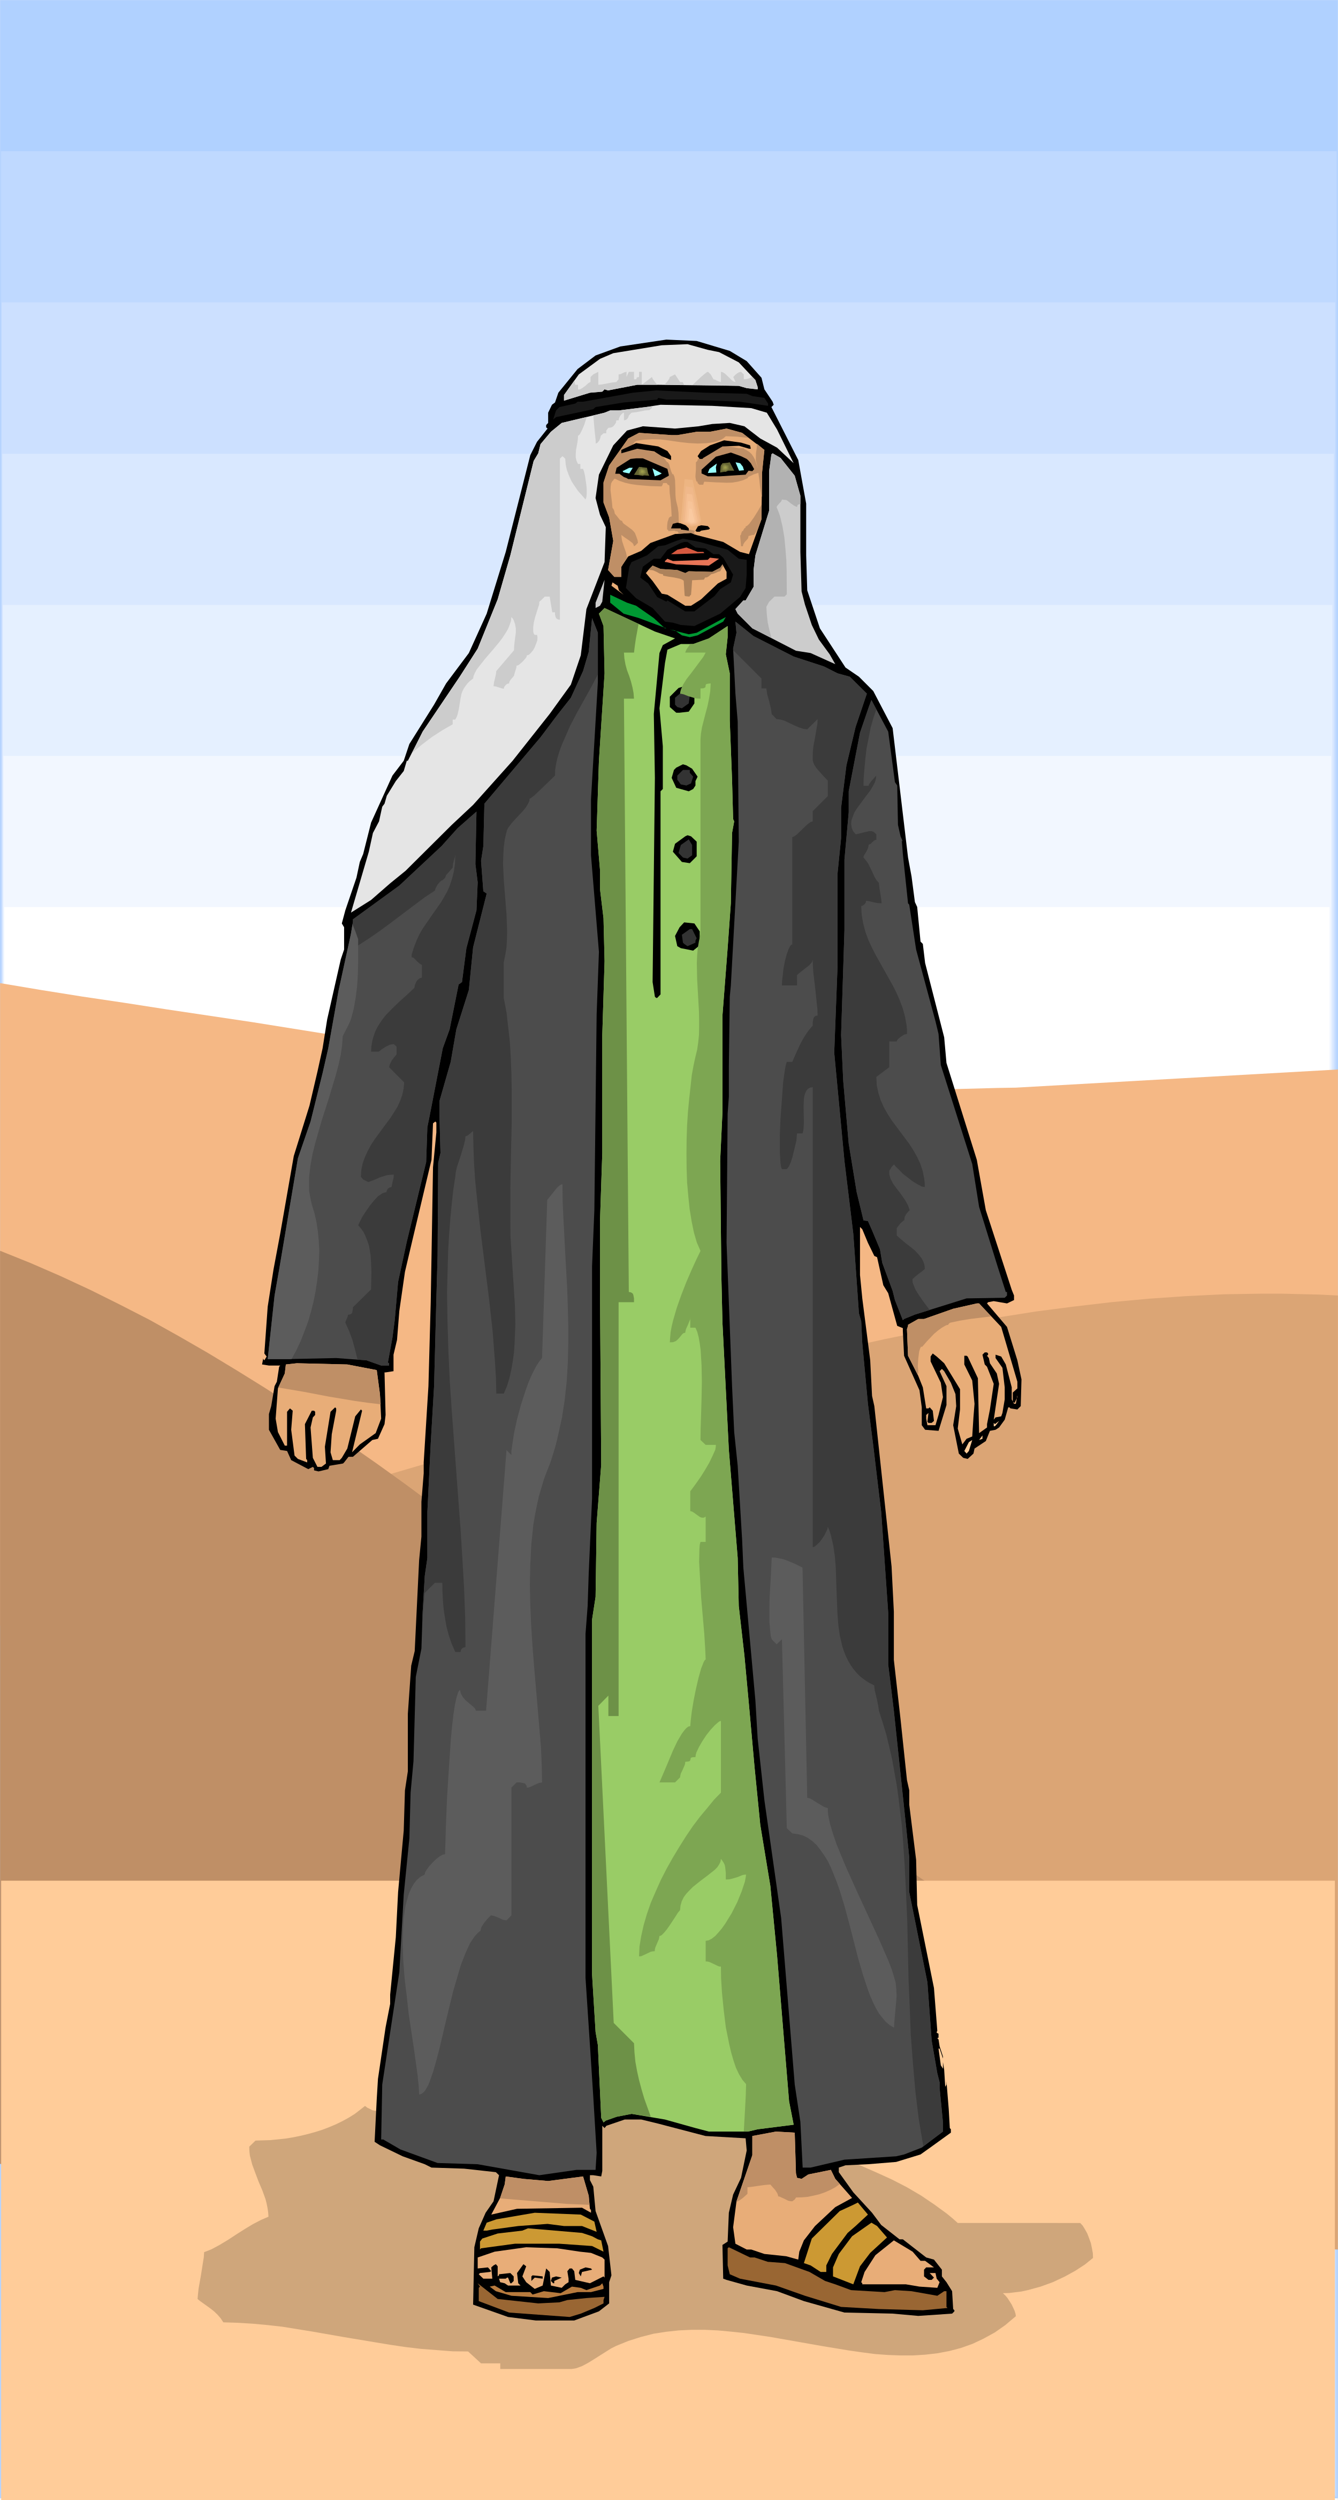
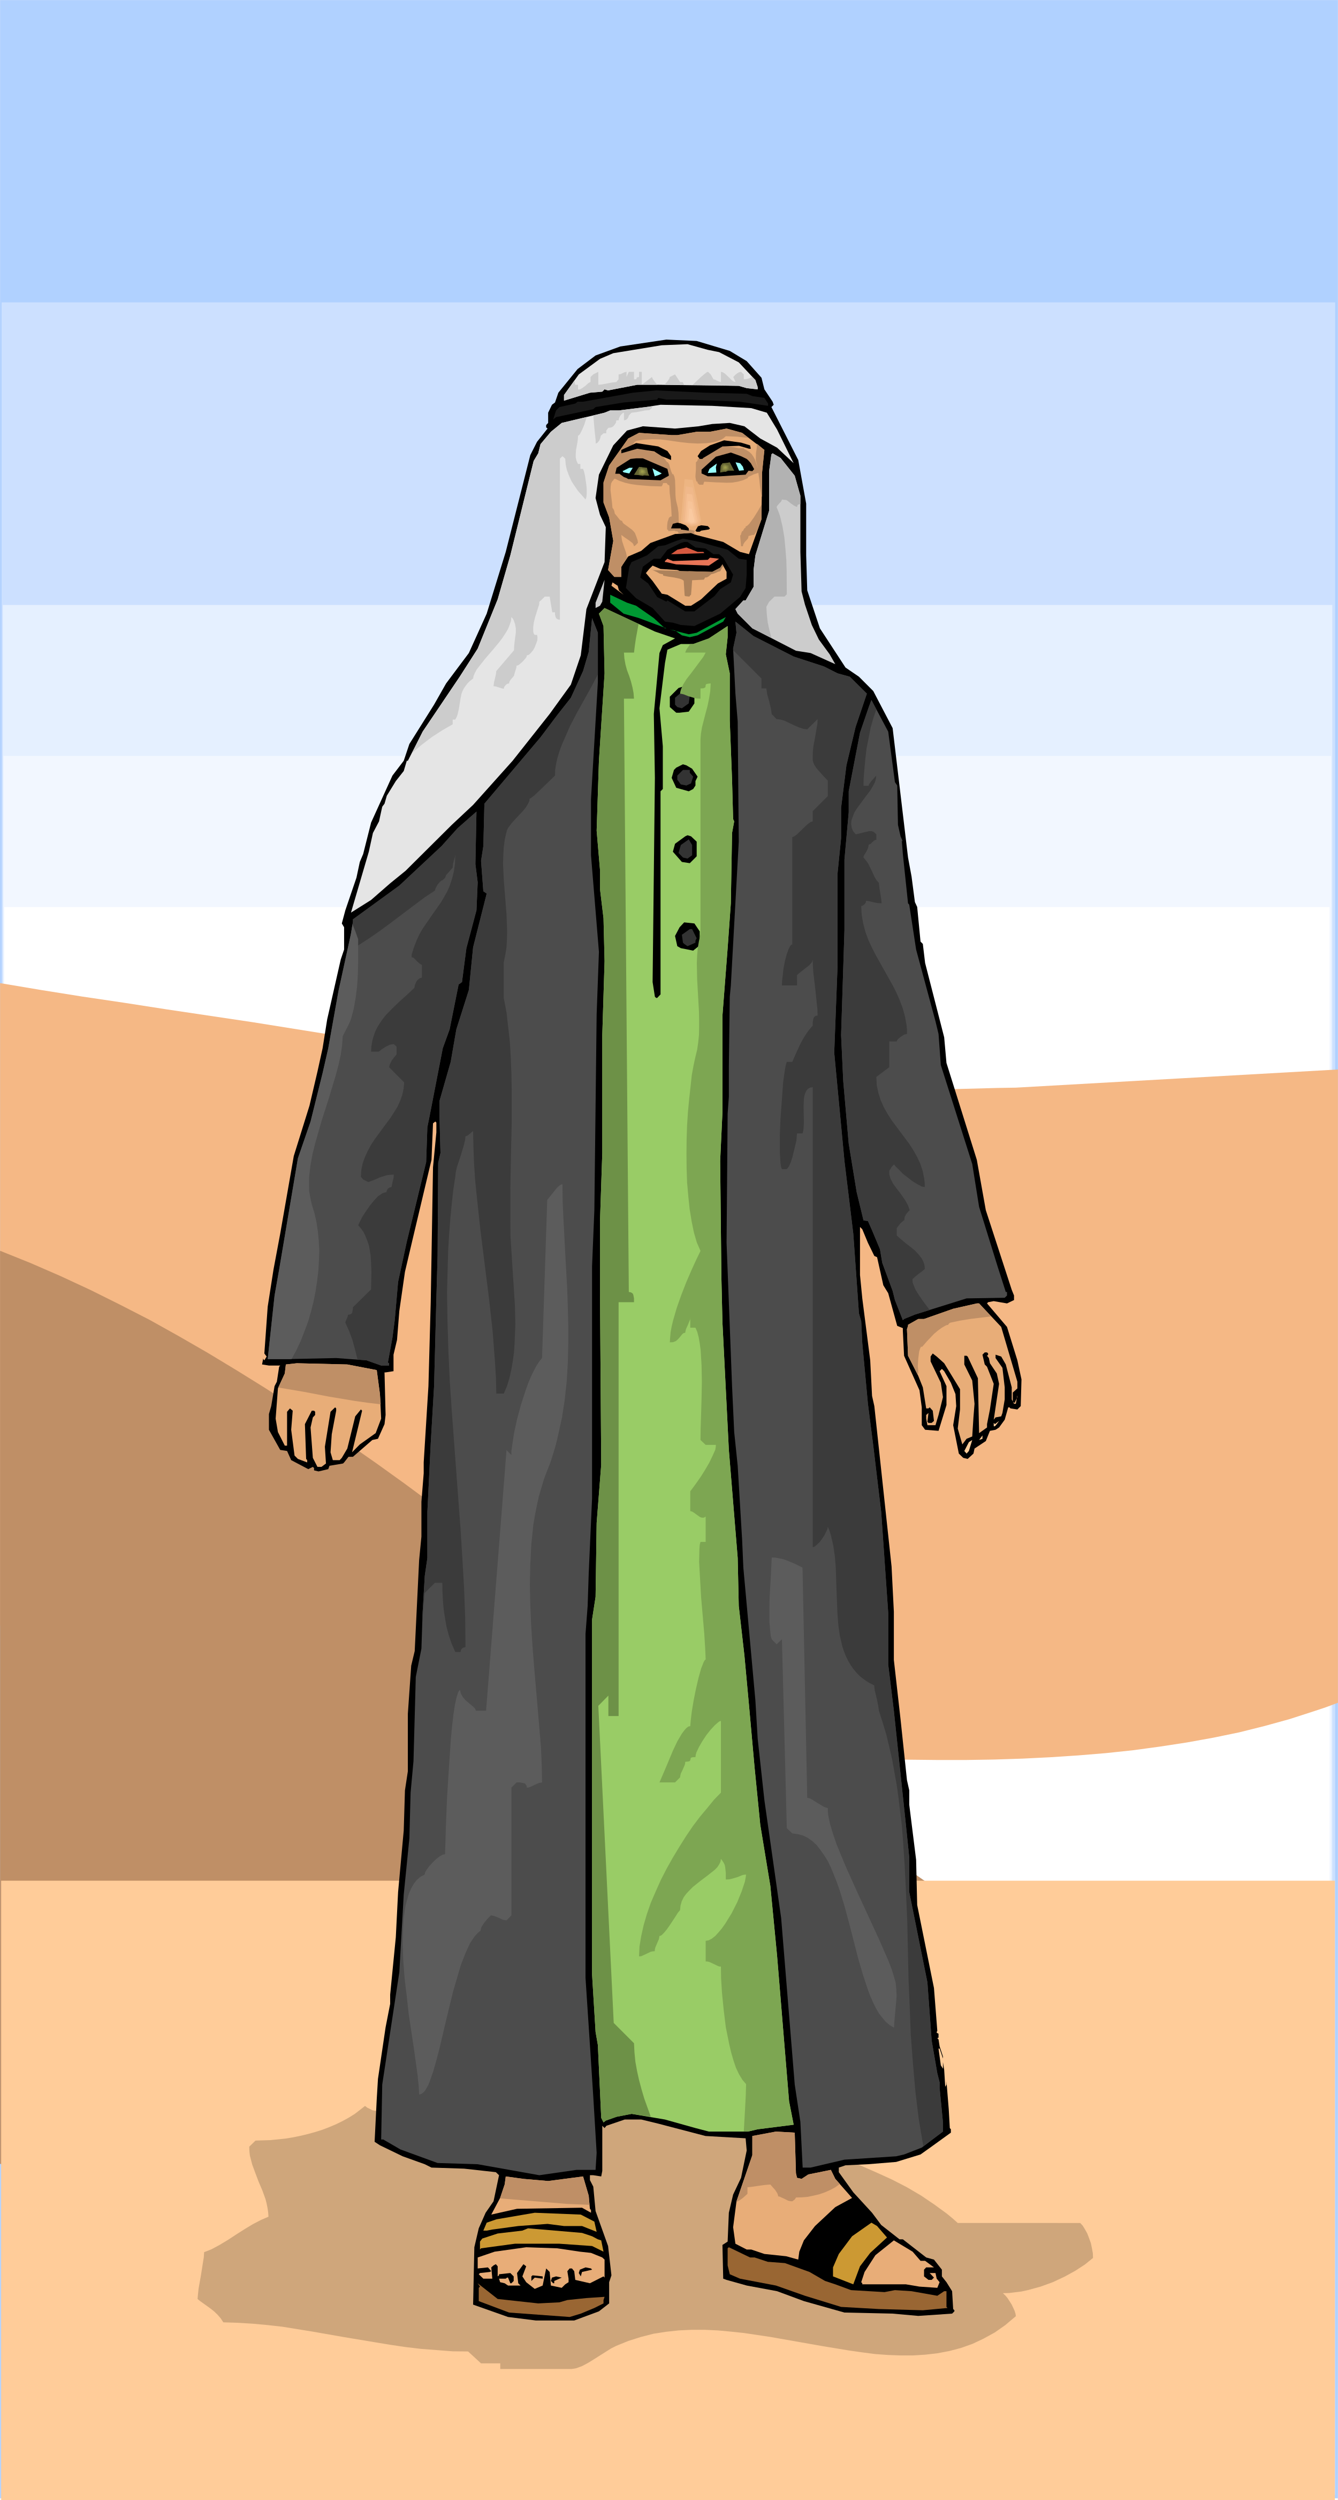
<svg xmlns="http://www.w3.org/2000/svg" xmlns:ns1="http://sodipodi.sourceforge.net/DTD/sodipodi-0.dtd" xmlns:ns2="http://www.inkscape.org/namespaces/inkscape" version="1.0" width="154.764mm" height="288.996mm" id="svg113" ns1:docname="Middle Eastern Man 08.wmf">
  <rect width="100%" height="100%" fill="#808080" stroke="none" />
  <ns1:namedview id="namedview113" pagecolor="#ffffff" bordercolor="#000000" borderopacity="0.25" ns2:showpageshadow="2" ns2:pageopacity="0.0" ns2:pagecheckerboard="0" ns2:deskcolor="#d1d1d1" ns2:document-units="mm" />
  <defs id="defs1">
    <clipPath clipPathUnits="userSpaceOnUse" id="clipWmfPath1">
      <path d="M 0,0 H 587 V 1094.333 H 0 Z" id="path1" />
    </clipPath>
    <pattern id="WMFhbasepattern" patternUnits="userSpaceOnUse" width="6" height="6" x="0" y="0" />
  </defs>
  <path style="fill:#ffffff;fill-opacity:1;fill-rule:evenodd;stroke:#ffffff;stroke-width:0.067px;stroke-linecap:round;stroke-linejoin:round;stroke-miterlimit:4;stroke-dasharray:none;stroke-opacity:1" clip-path="url(#clipWmfPath1)" d="M 1.067,1.067 H 585.933 V 1093.267 H 1.067 Z" id="path2" transform="translate(-1.033,-1.033)" />
  <path style="fill:#b0d1ff;fill-opacity:1;fill-rule:evenodd;stroke:none" clip-path="url(#clipWmfPath1)" d="M 1.067,1.067 H 585.933 V 1092.467 H 1.067 Z" id="path3" transform="translate(-1.033,-1.033)" />
-   <path style="fill:#bfd9ff;fill-opacity:1;fill-rule:evenodd;stroke:none" clip-path="url(#clipWmfPath1)" d="M 1.467,67.067 H 585.4 V 1091.8 H 1.467 Z" id="path4" transform="translate(-1.033,-1.033)" />
  <path style="fill:#cce0ff;fill-opacity:1;fill-rule:evenodd;stroke:none" clip-path="url(#clipWmfPath1)" d="M 1.733,133.133 H 584.733 V 1091 H 1.733 Z" id="path5" transform="translate(-1.033,-1.033)" />
-   <path style="fill:#d9e8ff;fill-opacity:1;fill-rule:evenodd;stroke:none" clip-path="url(#clipWmfPath1)" d="M 2.067,199.267 H 584.133 V 1090.2 H 2.067 Z" id="path6" transform="translate(-1.033,-1.033)" />
  <path style="fill:#e5f0ff;fill-opacity:1;fill-rule:evenodd;stroke:none" clip-path="url(#clipWmfPath1)" d="M 2.267,265.333 H 583.467 V 1089.333 H 2.267 Z" id="path7" transform="translate(-1.033,-1.033)" />
  <path style="fill:#f2f7ff;fill-opacity:1;fill-rule:evenodd;stroke:none" clip-path="url(#clipWmfPath1)" d="M 2.533,331.267 H 582.933 V 1088.533 H 2.533 Z" id="path8" transform="translate(-1.033,-1.033)" />
  <path style="fill:#ffffff;fill-opacity:1;fill-rule:evenodd;stroke:none" clip-path="url(#clipWmfPath1)" d="M 2.933,397.333 H 582.267 V 1087.6 H 2.933 Z" id="path9" transform="translate(-1.033,-1.033)" />
  <path style="fill:#f5b885;fill-opacity:1;fill-rule:evenodd;stroke:none" clip-path="url(#clipWmfPath1)" d="m 1.067,430.533 17.867,3 18,2.867 L 55.4,439.133 73.867,442 l 37.6,5.6 37.533,6 18.667,3.2 18.533,3.467 18.2,3.667 18.067,3.933 17.6,4.267 L 257.2,476.8 l 16.8,5.133 8.2,2.733 8,2.867 h 5.667 l 0.067,-0.4 0.333,-0.4 1.2,-0.8 1.867,-0.667 2.667,-0.733 3.267,-0.6 3.867,-0.667 9.2,-1.133 10.933,-1.067 12.267,-0.867 13.2,-0.8 13.6,-0.733 13.733,-0.6 13.267,-0.533 24.133,-0.733 17.6,-0.467 8.067,-0.133 140.8,-7.933 v 276.667 l -5.2,1.933 -5.2,1.733 -10.733,3.467 -10.867,3 -11.2,2.8 L 531.4,760.2 l -11.467,2.067 -11.733,1.8 -11.8,1.6 -11.933,1.267 -12.133,1 -12.2,0.8 -12.133,0.6 -12.333,0.4 -12.333,0.2 H 411 L 398.6,769.8 l -12.333,-0.267 -12.333,-0.4 -24.533,-1.067 -24.2,-1.6 L 301.533,764.8 256,761.133 l -21.4,-1.8 -10.4,-0.8 -10.067,-0.667 -12.2,-0.933 -12.6,-1.2 -12.867,-1.333 -13.2,-1.733 L 150,750.733 l -13.6,-2.2 -13.533,-2.6 -13.8,-2.733 L 95.333,740.133 81.6,736.8 67.867,733.267 54.2,729.4 40.6,725.267 27.2,720.867 14.067,716.2 1.067,711.267 Z" id="path10" transform="translate(-1.033,-1.033)" />
-   <path style="fill:#dba575;fill-opacity:1;fill-rule:evenodd;stroke:none" clip-path="url(#clipWmfPath1)" d="m 585.933,567 -8.267,-0.4 -8.333,-0.2 -8.2,-0.2 H 552.8 l -16.533,0.267 -16.467,0.8 L 503.267,568.4 486.8,569.933 470.267,571.867 453.8,574 l -16.4,2.6 -16.467,2.867 -16.333,3.2 L 388.133,586 371.8,589.6 l -16.4,3.867 -16.333,4.067 -16.267,4.133 -32.467,8.8 L 258,619.6 l -64.2,18.933 -31.8,9.333 -31.6,9 -15.8,4.333 -15.733,4.267 -15.533,4 -15.667,3.867 27.333,27.2 13.8,13.6 13.933,13.667 14,13.6 14.133,13.467 14.4,13.4 14.467,13.267 14.533,13.067 14.8,13 14.867,12.667 15.133,12.4 15.267,12.2 15.467,11.867 7.733,5.733 7.8,5.733 7.933,5.667 7.933,5.533 7.933,5.4 8.133,5.333 8,5.267 8.133,5 8.267,5.067 8.2,4.867 8.333,4.733 8.333,4.667 8.4,4.467 8.533,4.4 8.533,4.267 8.6,4 8.6,4 8.733,3.733 8.733,3.667 8.8,3.6 8.933,3.267 8.933,3.2 9,3.067 9.133,2.867 9.2,2.533 9.2,2.6 9.267,2.267 9.4,2.2 9.4,1.867 9.533,1.8 9.467,1.467 9.733,1.4 9.733,1.2 9.667,0.867 9.933,0.8 9.933,0.533 z" id="path11" transform="translate(-1.033,-1.033)" />
  <path style="fill:#bf8f66;fill-opacity:1;fill-rule:evenodd;stroke:none" clip-path="url(#clipWmfPath1)" d="M 1.067,547.467 14.333,552.8 l 13.2,5.733 L 40.6,564.6 l 13,6.467 12.867,6.6 12.667,7.067 12.733,7.333 12.467,7.533 12.467,7.733 12.4,8 12.267,8.267 12.2,8.4 12.2,8.533 12.067,8.667 12,8.867 12,9 L 225.6,685.2 l 23.6,18.467 23.467,18.467 23.267,18.533 23.2,18.333 23.2,17.933 11.6,8.867 11.6,8.733 11.6,8.467 11.667,8.333 22.8,15.8 25.6,17.6 13.333,9.533 13.6,9.8 L 477.8,874.2 l 13.4,10.4 13.133,10.667 12.733,10.933 6.133,5.533 5.933,5.667 5.733,5.533 5.533,5.733 5.4,5.667 5,5.733 4.8,5.733 4.467,5.733 4.133,5.867 3.867,5.733 3.467,5.867 3.067,5.867 -2.267,2.067 -2.667,1.867 -3,1.8 -3.133,1.667 -3.467,1.533 -3.6,1.333 -3.733,1.333 -3.8,1.067 -3.867,1 -3.733,0.867 -7.467,1.333 -6.8,0.733 -3.067,0.2 h -2.867 l -15.6,1.933 -15.667,1.667 -15.933,1.467 -15.933,1.2 -16.2,1.067 -16.2,0.933 -16.467,0.8 -16.467,0.467 -16.533,0.333 L 359.6,1001.6 342.867,1001.4 326.2,1001.133 309.333,1000.6 292.6,999.8 l -16.733,-1 -16.733,-1.133 -16.867,-1.4 -16.667,-1.6 L 208.867,992.8 192.2,990.733 l -16.533,-2.4 -16.467,-2.6 L 142.8,983 l -16.4,-3.067 -16.133,-3.4 L 94.2,973.067 78.267,969.2 62.533,965.133 46.867,960.867 31.4,956.333 16.133,951.467 1.067,946.333 Z" id="path12" transform="translate(-1.033,-1.033)" />
  <path style="fill:#ffcc99;fill-opacity:1;fill-rule:evenodd;stroke:none" clip-path="url(#clipWmfPath1)" d="M 1.533,822.667 H 584.6 V 1093.267 H 1.533 Z" id="path13" transform="translate(-1.033,-1.033)" />
  <path style="fill:#cfa67b;fill-opacity:1;fill-rule:evenodd;stroke:none" clip-path="url(#clipWmfPath1)" d="m 160.6,921.067 -2.2,1.733 -2.333,1.8 -2.6,1.6 -2.667,1.467 -2.867,1.4 -3,1.267 -2.933,1.133 -3.2,1 -3.133,0.867 -3.333,0.8 L 129.067,934.8 125.8,935.333 119.2,936 l -6.467,0.2 -2.733,2.667 0.067,2 0.2,1.867 1,3.867 1.4,3.8 1.467,3.867 1.6,3.733 1.4,3.867 0.467,1.867 0.4,2 0.267,1.867 0.133,1.867 -3.267,1.4 -3.467,1.8 -3.667,2.2 -3.667,2.333 -3.667,2.4 -3.667,2.2 -3.467,1.867 -1.667,0.667 -1.6,0.6 -0.133,2.2 -0.4,2.467 -0.867,5.533 -1,5.6 L 87.6,1003.2 l -0.2,2.2 1.133,0.933 1.4,1 3.067,2.2 1.6,1.267 1.467,1.4 1.4,1.6 1.2,1.8 6.333,0.2 6.467,0.4 6.533,0.6 6.533,0.733 13.2,2.133 13.333,2.333 13.6,2.267 6.867,1.133 6.733,1 6.8,0.8 6.933,0.533 6.867,0.533 6.8,0.067 5.667,5.2 h 8.4 V 1036 H 250.8 l 1.067,-0.133 1.067,-0.2 2.533,-0.933 L 258,1033.4 l 2.6,-1.6 5.267,-3.333 L 268.2,1027 l 2.267,-1.133 5.267,-2.133 L 281.2,1022 l 5.467,-1.4 5.533,-0.867 5.533,-0.6 5.667,-0.267 h 5.667 l 5.733,0.267 5.733,0.533 5.733,0.6 11.6,1.733 23.133,4.067 11.4,1.867 5.6,0.8 5.667,0.733 5.533,0.4 5.533,0.2 H 400.2 l 5.333,-0.333 5.267,-0.6 5.267,-1 5.067,-1.333 5.067,-1.8 4.8,-2.267 4.867,-2.667 4.667,-3.267 2.267,-1.933 2.333,-1.933 -0.133,-1 -0.4,-1.333 -1.267,-2.733 -1.8,-2.8 -1,-1.2 -1.067,-1 2.667,-0.067 2.667,-0.333 2.8,-0.333 2.733,-0.6 5.6,-1.533 5.333,-1.933 5.133,-2.4 4.733,-2.6 4.2,-2.733 3.533,-2.867 -0.067,-2 -0.4,-2.2 -0.467,-2.267 -0.8,-2.2 -0.8,-2.067 -1,-1.8 -1,-1.6 -1.067,-1.133 H 419.733 l -2.4,-2.133 L 414.8,968 l -5.4,-3.933 -5.733,-3.867 -6.133,-3.6 -6.467,-3.333 -6.733,-3.067 -7,-3.067 -7.333,-2.8 -7.533,-2.6 L 354.6,939.267 346.733,937 l -8.267,-2.067 -8.333,-2 -8.4,-1.8 -8.533,-1.6 -8.6,-1.533 -8.667,-1.4 -8.667,-1.2 -8.733,-1.2 -8.733,-1 -8.6,-0.867 -8.667,-0.8 -16.933,-1.267 -16.4,-0.933 -15.8,-0.6 -14.867,-0.267 -13.867,-0.067 -2.533,2.267 -1.6,1.067 -1.8,0.867 -1.867,0.533 -1,0.067 -1,-0.067 -1.067,-0.2 -1,-0.533 -1.133,-0.533 z" id="path14" transform="translate(-1.033,-1.033)" />
  <path style="fill:#000000;fill-opacity:1;fill-rule:evenodd;stroke:none" clip-path="url(#clipWmfPath1)" d="m 320.067,154.333 7.4,4.467 6.467,7.267 1.267,5.067 3.6,5.4 0.467,1.333 -1,1 L 350,202 l 3.467,19.067 v 22.6 l 0.467,15.267 5.533,16.6 11.2,17.133 5.867,4 6.267,6.267 8.467,16.2 6.733,56.533 1.533,8.267 1.467,11.2 1,2.133 1.467,15.133 1,1 1,8.333 L 413.8,454.2 l 1,11.2 13.267,42.333 3.933,22 11.333,34.8 1,2.467 v 2 l -3.067,1.467 -5.8,-1 -2.467,0.467 -0.467,0.533 8.733,10.267 4.533,14.6 1.8,8.333 -0.333,11.667 L 445.8,616.8 l -3,-0.467 -0.467,-0.467 H 441.8 l -1.533,5.4 -2.467,3.4 -1.533,1 -2.467,0.467 -1.8,4.467 -4.933,3.267 -0.467,2.2 -2.533,2.333 -1.933,-0.467 -1.933,-1.867 -2.467,-12.4 1.333,-8.333 -0.333,-5.267 -2,-4.933 -2.933,-5.067 -1,-1 -1,1 3,6.533 v 8.267 l -3.467,11.267 -5.867,-0.467 -1.467,-2 v -7.8 l -1,-7.467 -6.733,-15.067 -0.533,-10.8 v -1.267 l -2.467,-1 L 389.333,566 387.2,562.533 l -2.733,-12.267 -1.2,-0.533 -2.8,-5.733 -2.467,-5.933 -1,-1 v 21 l 1,10.2 3.467,27.067 0.8,15.533 1,4.467 L 390.8,685.4 l 1,19.733 V 726.2 l 2.933,26 2.8,26.533 1,4.467 v 6.267 l 3,24.067 0.467,19.733 7.333,36.267 1.467,18.733 -0.267,0.467 v 0.333 l 0.8,0.467 V 891.2 L 410.8,891.533 411.333,892 l 0.467,3 1.467,4.467 v 0.867 L 411.8,896 h -0.467 l 1,7.333 0.933,1.467 v -2.867 l 0.533,3.333 0.467,7.467 0.533,-1 v -1.467 l 1,12.267 0.467,8.2 0.467,0.533 v 1.467 l -8.4,6.067 -4.867,3.467 -10.667,3.267 -12.333,1 -9.8,0.467 -2.933,1 v 2 l 6.333,8.8 8.2,8.933 4,5.333 8,6.267 h 1.467 l 10.2,7.933 3.4,0.933 3.467,4.4 v 2.933 l 2,2.533 2.467,3.933 0.467,7.8 0.533,0.533 v 0.467 l -1,1 -14.8,1 -11.2,-1 -21.067,-0.467 -17.733,-5 -11.733,-4.333 -13.267,-2.467 -8.8,-2.467 L 317.2,996.533 316.867,981.8 l 2.267,-1.467 0.533,-12.6 L 321.533,959.8 325,952.467 327.467,940.533 327,935.2 309.467,934.2 288.8,928.8 281.4,927 h -7.267 l -8,2.733 -0.8,1 -1,-1 v 19.733 l -0.467,2.4 -3.467,-0.533 h -1.467 v 2.133 l 1.467,2.867 1,10.667 5.467,15.267 1.467,12.8 -1,3 v 9.267 l -4.467,3.467 -10.8,4 h -16.733 l -12.2,-1.533 -15.267,-5.4 L 208.4,982.8 l 1.933,-8.267 3,-6.8 3.467,-5 2.4,-11.4 L 217.8,950 203.933,948.467 189.667,948 l -2.933,-1.467 -9.667,-3.467 -9.933,-4.8 -2.333,-1.533 0.933,-18.667 0.533,-8.8 3.333,-22.533 2,-10.267 v -4 l 2.467,-25.067 1,-19.733 2.467,-26.933 0.533,-17.533 1.267,-8.333 v -25.133 l 1.467,-21 1.533,-6.4 1.933,-39.733 1,-10.267 v -15.2 l 1,-12.467 v -4.733 l 2.067,-33.333 1,-36.667 0.333,-19.2 L 190.333,511 191.8,495.733 v -4.267 L 191.333,491 l -1,0.8 -0.667,15.933 L 181.333,542.8 178.067,556.667 175.6,573.8 l -1,12.6 -1.533,6.467 v 7.2 L 169.6,600.6 h -0.467 l 0.467,18.6 -0.467,4 -2.867,6.4 -2.467,0.533 -8.467,7.333 H 153.4 l -1.933,2.467 L 151,640.4 l -5.933,1 -0.533,1.467 -4.267,1 -1.933,-0.467 v -1 l -0.533,-0.533 -2,1 -7.467,-3.933 -1.8,-4 -3,-0.467 -4.933,-8.8 V 618.8 l 1,-3.467 1.467,-8.733 1,-1.933 1,-6.533 0.467,-0.533 H 118.6 l -3,-0.467 0.533,-2.8 V 594.8 l 0.467,0.533 1,-1.667 -1,-1.333 1.467,-20.467 2.533,-16.2 2.933,-15.667 5.933,-33.933 6.867,-22 3.467,-14.8 2.267,-10.267 2,-12.6 5.933,-26.2 1.467,-4.333 v -9.733 l -1,-1.667 L 152,398.733 156.867,384.467 158.333,377.6 159.8,374.133 163.267,360.4 172.6,339.867 177.533,333.4 180,326.067 l 10.8,-17.2 L 196.067,299.6 206,286.333 l 7.8,-17.2 8.333,-27 10.733,-42.267 2.933,-5.8 4.6,-5.8 -0.6,-0.533 v -1 L 240.667,185.8 v -4.467 l 1.667,-3.467 1.333,-1 1.467,-4.267 8.4,-10.333 7.867,-5.933 10.8,-3.933 20.133,-3 L 305.6,150 Z" id="path15" transform="translate(-1.033,-1.033)" />
  <path style="fill:#e5e5e5;fill-opacity:1;fill-rule:evenodd;stroke:none" clip-path="url(#clipWmfPath1)" d="m 315.4,154.867 8.6,4.467 7.267,7.733 1,3.067 v 1 l -4.8,-0.533 -3.467,-1 -36.667,-0.467 H 279.6 l -12.733,2.467 -1.533,-0.467 -1,1 -5.4,0.467 L 247.6,176.067 V 173.6 l 6.467,-9 9.267,-6.8 5.8,-2.467 21.2,-3.467 L 301.6,151.4 l 8.867,2.467 z" id="path16" transform="translate(-1.033,-1.033)" />
  <path style="fill:#191919;fill-opacity:1;fill-rule:evenodd;stroke:none" clip-path="url(#clipWmfPath1)" d="m 327.467,173.067 2.467,1 5.267,0.8 1.6,2.467 v 1 l -12.267,-1.8 -22.4,-0.933 h -9.8 L 288.8,174.867 288.333,175.6 l -14.667,1.267 -12.267,2 -1,0.933 -16.267,3.467 -1.267,1 1.267,-3.933 1.467,-1.467 6.933,-1.533 1,-0.8 h 2.4 L 272.2,173.6 l 5.467,-1 10.2,-1 21.6,1 z" id="path17" transform="translate(-1.033,-1.033)" />
  <path style="fill:#e5e5e5;fill-opacity:1;fill-rule:evenodd;stroke:none" clip-path="url(#clipWmfPath1)" d="m 329.467,179.333 6.8,2 4.467,7.333 L 348,203.4 l -7.267,-6.8 -7.333,-4 -6.933,-5.333 -6.4,-1.467 -7.667,0.467 -5.933,1 -10.333,1 -14.067,-1 -6.933,1.867 -6,6.467 -6.267,12.8 -1.467,10.2 1.933,7.333 2.533,5.4 -0.533,15.267 -7.933,20.533 -2.467,20.2 -4.333,12.8 -9.267,12.8 -16.2,20.467 -17.267,19.267 -9.333,8.733 -20.2,20.067 -6.733,5.467 -8.333,7.267 -8.8,5.533 7.8,-26.6 1.8,-8.2 2.667,-5.067 1.4,-6.4 1,-1.333 1,-3.467 3.933,-6.4 3.467,-4.4 1.333,-4.467 h 0.467 l 6.467,-12.733 16.2,-24 7.867,-12.267 8.733,-21.533 5.533,-19.2 10.2,-41.267 2,-3.333 1,-4 4.533,-5.4 L 246.6,185.8 l 18.733,-4.467 2.467,-1 h 3.8 l 11.8,-1.467 6.4,-1 22.6,0.467 z" id="path18" transform="translate(-1.033,-1.033)" />
  <path style="fill:#e8ad78;fill-opacity:1;fill-rule:evenodd;stroke:none" clip-path="url(#clipWmfPath1)" d="m 335.2,197.6 -1,9.8 -0.267,20.467 -5.467,15.267 -3.933,-1 L 317.2,237.8 l -11.6,-3 -2.467,-0.933 -7,0.467 -10.8,3.933 -3.933,3.4 -5.733,2.467 -3,4.467 v 4.467 H 269.6 l -2.733,-3 2.267,-12.733 -1.8,-10.267 -2.467,-6.533 v -8.667 l 2.467,-7.467 8.333,-11.8 4.733,-2.467 14.267,1 h 2.467 L 305.6,189.667 h 5.8 l 7.267,-1.4 6.8,1.867 z" id="path19" transform="translate(-1.033,-1.033)" />
  <path style="fill:#bf8f66;fill-opacity:1;fill-rule:evenodd;stroke:none" clip-path="url(#clipWmfPath1)" d="m 309.267,200.067 -1.4,0.8 -0.933,0.4 -0.467,0.133 -0.4,0.333 -0.067,0.4 -0.2,0.4 -0.533,0.467 v 3.067 l -0.2,2.867 v 0.4 l 0.133,1 0.2,0.733 0.2,0.4 h 0.4 v 0.6 l 0.8,0.733 h 1.667 l 0.267,-0.933 0.2,-0.4 4.667,0.267 5.067,0.2 2.467,-0.067 2.4,-0.4 2.267,-0.6 2.2,-1 v -0.4 l 2.533,-1.2 2.6,-0.867 -0.6,-1.333 -0.467,-1.333 -0.933,-2.8 -0.667,-1.267 -0.8,-1.2 -1.067,-1 -1.4,-0.867 -0.733,-0.333 -0.267,-0.4 -2.267,-0.067 -2.2,-0.4 -2.267,-0.333 -2.067,-0.2 -1.2,0.2 V 196.4 l -1.8,0.467 -1.867,0.733 -1.8,0.933 -0.8,0.733 z" id="path20" transform="translate(-1.033,-1.033)" />
  <path style="fill:#bf8f66;fill-opacity:1;fill-rule:evenodd;stroke:none" clip-path="url(#clipWmfPath1)" d="m 269.8,210.133 2.067,1 2.4,0.8 2.667,0.6 2.8,0.4 5.6,0.467 4.867,0.133 0.333,-0.4 0.2,-0.4 0.067,-0.4 0.2,-0.267 h 1.467 l 0.2,0.267 0.133,0.267 0.267,0.2 0.6,0.333 0.133,3.267 0.4,3.333 0.267,3.4 0.2,3.467 -0.667,0.2 -0.533,0.467 -0.267,0.8 -0.333,0.933 -0.2,1.867 v 1.467 l 0.4,0.2 0.2,0.533 1.733,-0.133 0.867,-0.067 0.467,0.2 v 0.067 h 0.8 l 0.333,0.4 0.2,0.333 0.267,0.333 5.2,-0.333 1.933,0.867 L 305,234.4 l -0.2,-0.067 -0.133,-0.267 -0.067,-0.133 -0.133,-0.067 v -0.333 l 0.333,-0.4 0.6,0.133 0.2,0.067 h -0.2 l -0.333,-0.2 v -0.067 l -1,-0.333 -1.867,-0.4 -3.067,-0.467 -0.067,-0.4 -0.4,-0.133 v -0.267 -0.4 h -0.333 -0.4 l -0.067,-0.133 -0.133,-2.733 -0.067,-2.6 -0.333,-2.467 -0.667,-2.667 -0.2,-1.2 -0.133,-1.6 -0.067,-3.333 -0.133,-3.267 -0.267,-1.4 L 295.4,208.2 H 295 L 294.467,207 294,205.467 293.6,204 293,202.933 h -0.333 L 290,199.267 l -0.467,-0.2 -0.333,-0.333 -1.333,-0.067 -1.333,-0.2 -2.667,-0.733 -2.533,-0.667 -1.333,-0.2 -1.267,-0.067 -1.067,0.067 h -1.4 l -0.333,0.733 -0.267,0.067 -0.2,0.067 v 0.333 -0.333 l 1.2,-0.867 1.067,-1.8 L 278.6,194 279.133,193.733 279.4,193.6 l 3,-0.467 3.667,-0.2 L 289.6,193 l 2.867,0.333 6.067,0.867 3.667,0.4 3.8,0.2 3.733,-0.133 1.667,-0.2 1.733,-0.267 1.533,-0.4 1.4,-0.6 1.2,-0.667 1.067,-0.933 4.867,0.2 5.067,0.533 -2.8,-2.2 -6.8,-1.867 -7.267,1.4 h -5.8 l -8.467,1.467 h -2.467 l -14.267,-1 -4.733,2.467 -8.333,11.8 -2.467,7.467 v 8.667 l 2.467,6.533 1.8,10.267 -2.267,12.733 2.733,3 h 3.067 V 248.6 L 273,248.333 v -0.2 l 0.2,-0.333 1.933,-2.933 -0.2,-1.4 -0.267,-1.2 -0.867,-2.4 -0.8,-2.467 -0.2,-1.267 -0.133,-1.4 1.333,1 1.867,1.267 1.667,1.267 L 278,239 l 0.2,0.667 0.4,-0.2 0.533,-0.467 0.467,-0.533 0.333,-0.2 -0.133,-1.133 -0.4,-1.2 -0.8,-2.067 -0.6,-0.733 -0.667,-0.667 -1.867,-1.4 -1.8,-1.267 -0.467,-0.6 -0.2,-0.6 -0.533,-0.133 -0.4,-0.267 -0.8,-1 -0.8,-1 L 269.8,225.4 269.533,224.133 269.2,223.4 l -0.4,-0.467 -0.267,-2.667 -0.4,-3.4 -0.2,-1.733 L 268,213.6 l 0.2,-1.4 0.6,-1.067 h 0.2 l 0.2,-0.467 0.333,-0.333 z m 62.133,-15.267 -0.067,1.933 -0.333,2.133 -0.067,2.2 v 1 l 0.2,0.867 0.467,1.733 0.267,1.733 0.533,3.8 0.4,3.733 0.6,3.6 v 0.267 l 0.2,0.2 L 334.2,207.4 l 1,-9.8 z" id="path21" transform="translate(-1.033,-1.033)" />
  <path style="fill:#000000;fill-opacity:1;fill-rule:evenodd;stroke:none" clip-path="url(#clipWmfPath1)" d="m 329.267,197.067 h -0.8 l -4.333,-1.267 -7.267,0.267 -8.333,5 -0.467,0.467 h -1.133 l -0.933,-1.2 1.533,-2.267 L 311.4,195.6 l 6.2,-2.2 7.4,1 3.933,1.2 z" id="path22" transform="translate(-1.033,-1.033)" />
  <path style="fill:#000000;fill-opacity:1;fill-rule:evenodd;stroke:none" clip-path="url(#clipWmfPath1)" d="m 292.8,198.067 1.6,2.267 V 202 l -4.067,-1.667 -3.267,-2.067 -7.467,-1.2 -6.933,2 V 197.6 l 6.467,-3 9.667,1.467 z" id="path23" transform="translate(-1.033,-1.033)" />
  <path style="fill:#000000;fill-opacity:1;fill-rule:evenodd;stroke:none" clip-path="url(#clipWmfPath1)" d="m 328.2,202.2 1.067,1.2 1.467,2.6 -0.8,0.867 -1.667,-0.2 L 327,208.4 l -11.333,0.733 h -5.2 l -2.733,-1.267 V 206.2 L 314,200.533 l 6.533,-1.8 4.467,1.6 2.467,1.2 z" id="path24" transform="translate(-1.033,-1.033)" />
  <path style="fill:#cccccc;fill-opacity:1;fill-rule:evenodd;stroke:none" clip-path="url(#clipWmfPath1)" d="m 348.467,208.867 2.467,8.733 v 24.533 l 0.533,17.267 1.467,5.733 3,8.933 L 359,280.4 l 4.733,6.467 2.467,4.333 -10.8,-4.867 -6.4,-1 -19.067,-9.8 -6.4,-6.4 -1,-2 3.467,-3.8 h 1 L 330.467,257.4 v -7.333 l 0.8,-6.4 6,-19.533 v -17.267 l 1,-7.333 0.533,-0.467 3.467,2 z" id="path25" transform="translate(-1.033,-1.033)" />
  <path style="fill:#000000;fill-opacity:1;fill-rule:evenodd;stroke:none" clip-path="url(#clipWmfPath1)" d="m 293.4,208.4 v 0.467 l -3.6,2 -13.133,-0.533 h -1 l -0.733,-0.467 -1.133,-0.4 L 271.8,208 H 270 l 0.6,-2.6 6.067,-3.867 2.533,-0.267 h 2.867 l 10.733,4.6 z" id="path26" transform="translate(-1.033,-1.033)" />
  <path style="fill:#ffffff;fill-opacity:1;fill-rule:evenodd;stroke:none" clip-path="url(#clipWmfPath1)" d="m 317.867,201.067 -2,1.333 z" id="path27" transform="translate(-1.033,-1.033)" />
  <path style="fill:#ffffff;fill-opacity:1;fill-rule:evenodd;stroke:none" clip-path="url(#clipWmfPath1)" d="m 318.667,201.067 h 1.867 z" id="path28" transform="translate(-1.033,-1.033)" />
  <path style="fill:#666633;fill-opacity:1;fill-rule:evenodd;stroke:none" clip-path="url(#clipWmfPath1)" d="M 319.533,206.667 317.4,207.2 l -1.533,0.267 0.2,-2.733 0.8,-1.333 2.2,-0.2 1,-0.2 1.933,3.667 z" id="path29" transform="translate(-1.033,-1.033)" />
  <path style="fill:#99ffff;fill-opacity:1;fill-rule:evenodd;stroke:none" clip-path="url(#clipWmfPath1)" d="M 324.133,206.667 322.6,203 l 2,0.4 1.2,1.533 0.467,1.533 z" id="path30" transform="translate(-1.033,-1.033)" />
  <path style="fill:#99ffff;fill-opacity:1;fill-rule:evenodd;stroke:none" clip-path="url(#clipWmfPath1)" d="M 276.133,207.867 273.667,207.4 273.2,206.867 276.133,205.4 h 1.533 z" id="path31" transform="translate(-1.033,-1.033)" />
  <path style="fill:#666633;fill-opacity:1;fill-rule:evenodd;stroke:none" clip-path="url(#clipWmfPath1)" d="m 284.867,208.867 -6.667,-0.4 2.2,-3.467 3.467,0.4 0.533,2.467 z" id="path32" transform="translate(-1.033,-1.033)" />
  <path style="fill:#99ffff;fill-opacity:1;fill-rule:evenodd;stroke:none" clip-path="url(#clipWmfPath1)" d="m 286.267,205.667 4.067,2.2 -1.133,0.6 -1.933,0.667 z" id="path33" transform="translate(-1.033,-1.033)" />
  <path style="fill:#000000;fill-opacity:1;fill-rule:evenodd;stroke:none" clip-path="url(#clipWmfPath1)" d="m 302.133,231.867 v 1 l -3.467,-0.533 v -0.467 H 294.4 l 0.8,-2 1.933,-0.467 3,0.467 z" id="path34" transform="translate(-1.033,-1.033)" />
  <path style="fill:#000000;fill-opacity:1;fill-rule:evenodd;stroke:none" clip-path="url(#clipWmfPath1)" d="m 311.4,231.867 -0.467,0.467 -3.4,0.533 -0.6,0.467 H 305.6 l -0.533,-0.467 1.4,-2.467 4,0.467 z" id="path35" transform="translate(-1.033,-1.033)" />
  <path style="fill:#191919;fill-opacity:1;fill-rule:evenodd;stroke:none" clip-path="url(#clipWmfPath1)" d="M 319.133,241.2 324,245.133 327.467,245.6 v 6.467 L 327,257.933 l -2.467,3.933 -8.667,7.267 -11.267,5.4 -5.933,-0.467 -3.467,-1 -3.467,-0.467 -5.4,-5.933 -7.2,-4.267 -4.467,-4.467 1.467,-9.333 1,-2 6.733,-2.933 4.933,-4 2.933,-0.4 4.933,-1.933 2.933,-1 7.333,1.467 z" id="path36" transform="translate(-1.033,-1.033)" />
  <path style="fill:#000000;fill-opacity:1;fill-rule:evenodd;stroke:none" clip-path="url(#clipWmfPath1)" d="m 305.067,240.2 4.4,0.467 3.467,2.467 H 315.4 l 1.8,1.533 4.333,7.4 -1,3.4 -4.667,2.933 -2.467,3 -8.8,6.733 h -4 l -7.8,-4.8 -0.467,0.533 -4,-2 -3.933,-5.933 -3.467,-2.6 1.133,-4.733 4.8,-3.467 H 289.8 l 3,-3.933 5.867,-2.933 1.467,-0.467 H 301.6 Z" id="path37" transform="translate(-1.033,-1.033)" />
  <path style="fill:#d65940;fill-opacity:1;fill-rule:evenodd;stroke:none" clip-path="url(#clipWmfPath1)" d="m 308.533,242.133 0.4,0.533 -12.8,0.467 H 294.4 l 2.733,-1.933 4,-1 4.867,1.933 z" id="path38" transform="translate(-1.033,-1.033)" />
  <path style="fill:#e87557;fill-opacity:1;fill-rule:evenodd;stroke:none" clip-path="url(#clipWmfPath1)" d="M 310.933,248.133 296.667,247.6 l -4.333,-1 h -0.6 v -0.467 l 1.067,-1 2.4,1 15.267,-0.533 0.933,-0.933 4,0.467 z" id="path39" transform="translate(-1.033,-1.033)" />
  <path style="fill:#e8ad78;fill-opacity:1;fill-rule:evenodd;stroke:none" clip-path="url(#clipWmfPath1)" d="m 318.667,253.867 -3.8,2.067 -7.333,6.933 -4.4,2.8 H 300.6 l -7.8,-4.8 -2.467,-0.467 -4,-5.533 L 283.4,251.4 l 1.467,-1.8 1.467,-1.467 3.467,1.467 7.333,0.467 3.467,1.333 1.533,-0.8 10.267,0.267 3.467,-1.8 1,-1.467 1.8,3.267 z" id="path40" transform="translate(-1.033,-1.033)" />
  <path style="fill:#cccccc;fill-opacity:1;fill-rule:evenodd;stroke:none" clip-path="url(#clipWmfPath1)" d="m 263.333,265.667 -1.933,1 v -2.333 l 3.933,-10 -1,9.533 z" id="path41" transform="translate(-1.033,-1.033)" />
  <path style="fill:#e8ad78;fill-opacity:1;fill-rule:evenodd;stroke:none" clip-path="url(#clipWmfPath1)" d="m 271.6,258.933 2.067,1.933 -5.333,-3.933 0.467,-1.467 2.267,1.467 z" id="path42" transform="translate(-1.033,-1.033)" />
  <path style="fill:#009933;fill-opacity:1;fill-rule:evenodd;stroke:none" clip-path="url(#clipWmfPath1)" d="m 279.133,265.667 7.733,5.4 4.867,4.467 h 0.6 L 280.4,271.067 l -6.733,-1.933 -4.867,-4 -1,-0.8 v -3.467 l 7.333,3.467 z" id="path43" transform="translate(-1.033,-1.033)" />
  <path style="fill:#99cc66;fill-opacity:1;fill-rule:evenodd;stroke:none" clip-path="url(#clipWmfPath1)" d="m 296.133,279.933 -5.333,2.933 -1.467,3.467 -2.467,26.6 0.467,27.933 -1,89.2 1,6.4 0.533,0.533 h 0.467 L 289.8,435.467 v -88.733 l 1,-1 v -18.667 l -1.467,-16.6 2.4,-19.733 1.067,-5.867 5.867,-2.467 h 5.4 l 6.867,-2.467 8.2,-5.4 V 279.4 l -0.8,7.467 1.733,8.333 v 20.667 l 1,25.8 0.467,17.2 0.467,1 -0.933,5.067 -0.533,30.733 -1.4,19.6 -2.267,29.467 V 487 l -1,21.2 0.533,50.533 0.467,20.067 2.8,55.667 3.867,47.2 0.467,21 2.467,21.6 2,21.667 2.467,27.467 2.467,24.867 4.4,26.667 2.933,30.333 5.267,63.8 2,10.2 -15.733,2 -4.267,1 H 310.933 L 305.067,930.733 291.733,927 l -14.6,-2.467 L 270.6,925.8 l -4.733,1.667 -1,0.8 -1,-2 -1.467,-31.8 -1,-5.733 L 259.867,863.6 v -155 L 261.4,698.667 261.867,666.4 l 2,-25.467 -0.533,-74.467 v -32 l 1,-29.733 V 453.2 l 1,-32.267 -0.467,-18.733 -1.533,-12.8 v -8.333 l -1.467,-17.133 1,-30.533 2.467,-38.2 -0.467,-20.667 -2,-5.4 2.467,-2.467 22,10.267 z" id="path44" transform="translate(-1.033,-1.033)" />
  <path style="fill:#009933;fill-opacity:1;fill-rule:evenodd;stroke:none" clip-path="url(#clipWmfPath1)" d="m 306,278.6 -3.4,0.8 -3.467,-0.8 -3,-2.133 -2.267,-0.4 8.267,2.067 3.467,-0.667 12.733,-6.867 -1.133,2 z" id="path45" transform="translate(-1.033,-1.033)" />
  <path style="fill:#4c4c4c;fill-opacity:1;fill-rule:evenodd;stroke:none" clip-path="url(#clipWmfPath1)" d="m 262.4,299.133 -3,51.067 v 24.467 l 3.467,42.2 -1,27.333 -1,85.533 -1,24.467 v 101.4 l -1.467,32.867 -0.467,14.2 L 257,714.933 v 150.133 l 1.933,29.4 1.467,22.6 1.467,24.467 L 261.4,949 h -8.333 l -16.267,2.333 -26.933,-4.8 L 192.333,946 176.067,940.067 168.6,935.733 h -0.933 l 0.467,-24 7.467,-49.067 1.933,-34 L 180,804.2 l 0.533,-20 1.267,-13.8 1,-36.733 2.467,-12.4 0.533,-16.133 0.933,-15.667 1.133,-7.8 V 661.6 l 1.467,-30 1.467,-25 1,-38.333 0.533,-18.533 L 192.6,509 l 1,-4.267 L 193.133,488 v -5.867 l 4.933,-17.2 2.467,-14.2 5.467,-17.2 1.867,-18.667 L 213.8,391.4 l -1.467,-1 -1,-13.267 1,-6.467 0.467,-18.533 24.533,-29 L 244.667,313.4 250.6,305.867 255.933,294.2 258.4,285.867 l 1.467,-14.8 2.533,6.4 z" id="path46" transform="translate(-1.033,-1.033)" />
  <path style="fill:#4c4c4c;fill-opacity:1;fill-rule:evenodd;stroke:none" clip-path="url(#clipWmfPath1)" d="m 348,287.867 13.267,4.333 5.933,3 5.333,1.467 7.467,7.4 -4.933,14.6 -4,16.733 -2.333,18.533 V 367.2 L 367.2,382.467 v 40.267 l -1.467,38.2 L 370.2,508.2 l 3.867,31.8 1.467,20.533 1,14.267 1,3.467 0.467,9.6 2.467,26.467 L 382.8,632.6 l 3.467,29 3.067,44 v 22.6 l 2.467,20.2 5.267,49.867 1.467,14.267 v 15.133 l 7.933,39.4 1.867,25.467 L 410.8,906.8 l 1,3.933 V 913.2 l 1.467,15.067 v 4 l -9.267,7 -7.733,3 -3.467,0.8 -22.6,1.467 L 355.4,948 h -3.467 l -1,-20 -2.467,-16.267 L 342.533,839 335.2,787.467 332.267,760.6 l -1,-16.667 L 326,685.867 325.467,673.733 323.533,641.4 322,626.667 321.067,606.6 l -2.4,-62.6 0.467,-56.467 0.533,-7.333 v -13.267 l 0.4,-30.467 L 320.533,431.6 324,368.733 323.533,316.2 l -1,-12.133 -1,-19.667 L 323,277.467 322.533,272.6 l 7.933,6.333 z" id="path47" transform="translate(-1.033,-1.033)" />
  <path style="fill:#000000;fill-opacity:1;fill-rule:evenodd;stroke:none" clip-path="url(#clipWmfPath1)" d="m 304.6,303.6 v 4.733 l -2.467,3.6 -4,0.467 h -1.467 l -2.8,-2.467 V 305.4 l 3.8,-3.8 1.467,-0.467 L 302.6,301.6 Z" id="path48" transform="translate(-1.033,-1.033)" />
  <path style="fill:#333333;fill-opacity:1;fill-rule:evenodd;stroke:none" clip-path="url(#clipWmfPath1)" d="m 302.6,304.867 -0.467,3.467 -3,2.133 -2,-0.533 -1,-1.067 v -3 L 299.6,302.933 301.133,303.6 Z" id="path49" transform="translate(-1.033,-1.033)" />
  <path style="fill:#4c4c4c;fill-opacity:1;fill-rule:evenodd;stroke:none" clip-path="url(#clipWmfPath1)" d="m 392.267,342.733 1,1.467 0.333,17.2 1.133,5 1,2.333 -0.467,-0.533 0.467,5.933 2.267,21.533 0.533,0.6 3,19.6 L 410,447.2 l 1.333,5.533 1,13.6 13.733,43.2 3,18.733 8.2,26.4 3.467,10.8 h 0.533 V 567 l -1,1 -16.667,0.267 -22.6,7.067 -4.733,1.933 -0.533,0.533 -3.467,-8.8 -1,-4 -4.533,-12.267 -1,-5.933 -3.467,-8.267 -1.8,-4.067 -1.933,-0.267 -3,-12.4 -3.467,-21.133 -2.4,-27.4 L 368.733,453.2 370.2,407.467 V 376.6 l 1.867,-20.667 v -9.2 l 4.933,-25.6 4,-11.667 1,-2.6 7.333,13.8 z" id="path50" transform="translate(-1.033,-1.033)" />
  <path style="fill:#000000;fill-opacity:1;fill-rule:evenodd;stroke:none" clip-path="url(#clipWmfPath1)" d="m 303.6,336.867 2.4,3.467 -0.933,1.933 V 344.2 l -1,1.533 -1.933,1 -5.467,-1.533 -2,-4.333 1,-3.467 1,-1 2.933,-1.467 1.533,0.467 z" id="path51" transform="translate(-1.033,-1.033)" />
  <path style="fill:#333333;fill-opacity:1;fill-rule:evenodd;stroke:none" clip-path="url(#clipWmfPath1)" d="m 302.6,338.667 1.467,1.667 -0.933,2.933 -2,0.933 -2.467,-0.467 -1.533,-2.067 v -1.8 L 299.6,337.4 h 3 z" id="path52" transform="translate(-1.033,-1.033)" />
  <path style="fill:#4c4c4c;fill-opacity:1;fill-rule:evenodd;stroke:none" clip-path="url(#clipWmfPath1)" d="m 209.867,386.467 -0.533,12.267 -4.4,16.533 -1.933,14.8 -1.467,1.067 -3.933,19.6 -3,8.267 -5.733,29.533 -1,4.933 -0.533,15.267 -8.467,34.8 -3.8,17.533 L 173.6,577.8 l -1,7.6 -2,10.933 0.533,0.267 v 1 h -3.467 l -6.4,-2.267 -13.267,-1 -21.467,0.467 h -8.467 l 3,-27.8 2,-11.333 8.2,-48.6 L 136.8,491 142.067,469.8 144.533,459 149,434 l 5.467,-25.067 0.867,-5.267 v -1 L 175.6,387.933 l 18.467,-17.267 7,-7.8 8.267,-7.267 -0.467,22.933 z" id="path53" transform="translate(-1.033,-1.033)" />
  <path style="fill:#000000;fill-opacity:1;fill-rule:evenodd;stroke:none" clip-path="url(#clipWmfPath1)" d="m 305.6,368.733 v 6.4 l -3,3 L 299.133,377.6 295.2,373.133 296.133,369.667 300.6,366.4 l 1,-0.467 1.533,0.467 z" id="path54" transform="translate(-1.033,-1.033)" />
  <path style="fill:#333333;fill-opacity:1;fill-rule:evenodd;stroke:none" clip-path="url(#clipWmfPath1)" d="m 303.6,374.667 -2,1.467 -2,-0.467 -1.933,-2 1,-3.467 3.467,-2.467 L 303.6,370.2 Z" id="path55" transform="translate(-1.033,-1.033)" />
  <path style="fill:#000000;fill-opacity:1;fill-rule:evenodd;stroke:none" clip-path="url(#clipWmfPath1)" d="M 306.933,407.933 V 413.4 l -0.467,1 -2.4,1.933 -5.4,-1.067 -1.533,-0.867 -1,-4.467 2,-3.8 2,-2.133 4.467,0.467 z" id="path56" transform="translate(-1.033,-1.033)" />
  <path style="fill:#333333;fill-opacity:1;fill-rule:evenodd;stroke:none" clip-path="url(#clipWmfPath1)" d="m 305.6,410.933 -0.533,1 v 0.933 L 301.6,414.4 300.133,413.4 299.6,412.867 299.133,409.4 302.6,406.933 h 1 z" id="path57" transform="translate(-1.033,-1.033)" />
  <path style="fill:#e8ad78;fill-opacity:1;fill-rule:evenodd;stroke:none" clip-path="url(#clipWmfPath1)" d="M 438.733,580.733 445.8,604.667 V 607.6 l -2,1.8 v 3.933 l 0.533,0.533 H 444.6 L 445.8,611.4 v -0.8 l -0.667,3.733 h -0.8 l -1,-1.933 v -5.267 l -2.6,-10 -2,-3.467 -2.467,-0.8 v 1.467 l 3,4.267 1,8.533 V 612.4 l -1,5.933 -0.533,1.467 -2.467,0.467 -0.8,1 L 437.8,605.6 l -1,-4.533 -3,-4.467 -0.467,-2.267 -0.8,-1 L 433,592.867 v -0.533 l -0.467,-0.467 h -1 l -1,1 1,4.267 1,1 2.933,7.467 -1.667,11.2 -1.267,6.4 v 1.467 l -3.467,2.467 -0.533,-24 -4.467,-9.467 -0.467,-0.333 h -1 v 3.8 l 3.467,7 1,10.2 -0.467,5.933 -0.533,8.333 -2.467,1 -1.867,2.467 -2,-6.933 1,-8.333 v -8.867 L 413.8,596.6 l -3.267,-2.933 -1.733,-1.333 -0.933,1.333 V 595.8 l 4.467,9.333 0.933,6.267 -1.933,7.8 L 410,623.667 h -3.533 L 405.933,620.8 v -1.6 l 1,-0.867 -0.467,3.867 0.467,0.467 h 1.4 l 1,-0.867 -0.533,-4.467 -1.333,-1.467 -0.533,0.467 h -1 l -1.467,-9.2 -2,-5 -4.467,-8.8 -0.467,-11.6 L 398,580.267 V 579.8 l 4.467,-2.533 H 405 l 12.733,-4.467 10.333,-2.333 h 1 z" id="path58" transform="translate(-1.033,-1.033)" />
  <path style="fill:#e8ad78;fill-opacity:1;fill-rule:evenodd;stroke:none" clip-path="url(#clipWmfPath1)" d="m 165.733,599.6 1.4,10.467 0.533,10.733 -2.4,6.333 -6.933,4.933 -3.4,3.467 4.4,-18.2 L 158.8,616.8 l -2.467,3 -3.467,14.067 -2.4,4.067 -0.933,1 h -3 l -1,-3.4 L 146.067,627.6 148,617.333 v -1 l -0.467,-0.467 -2,1.933 -2.467,15.267 0.467,7.333 -1.933,1.467 h -1.8 l -2,-3.933 -1,-13.267 1,-4.4 1,-1.067 v -1.4 l -0.467,-0.467 h -1 l -3,5.867 0.533,15.2 0.467,0.533 v 1 L 131.267,638.4 129.8,636.933 128.333,625.667 129,617.333 l -1.2,-1 -1.267,1.467 v 14.8 h -1 l -3,-5.933 -1,-5.867 1,-13.2 3,-6.533 0.467,-3.933 4.8,-0.533 22.067,0.533 z" id="path59" transform="translate(-1.033,-1.033)" />
  <path style="fill:#ffcc99;fill-opacity:1;fill-rule:evenodd;stroke:none" clip-path="url(#clipWmfPath1)" d="m 436,624.133 h -0.533 v -1.467 L 436,623.2 l 1.8,-1.4 -1,1.4 z" id="path60" transform="translate(-1.033,-1.033)" />
  <path style="fill:#ffcc99;fill-opacity:1;fill-rule:evenodd;stroke:none" clip-path="url(#clipWmfPath1)" d="m 429.067,630.133 1.467,-2 V 629.6 Z" id="path61" transform="translate(-1.033,-1.033)" />
  <path style="fill:#ffcc99;fill-opacity:1;fill-rule:evenodd;stroke:none" clip-path="url(#clipWmfPath1)" d="m 423.6,636.067 -1,-1.133 2,-3.867 1.467,-0.933 -1.467,4.8 z" id="path62" transform="translate(-1.033,-1.033)" />
  <path style="fill:#e8ad78;fill-opacity:1;fill-rule:evenodd;stroke:none" clip-path="url(#clipWmfPath1)" d="m 349,950.467 0.467,2 2,0.467 L 354.4,951 l 9.867,-2 1.933,3.933 7.333,8.333 -7.333,4 -8.867,8.267 -4.867,6.267 -2,4.933 L 350,988.2 l -5.267,-1.467 -9.533,-1 -5.733,-1.933 h -2 l -4.933,-2.533 -1,-7.2 1.467,-11.333 6.933,-20.2 V 934.2 l 10.333,-1.933 8.2,0.467 z" id="path63" transform="translate(-1.033,-1.033)" />
  <path style="fill:#e8ad78;fill-opacity:1;fill-rule:evenodd;stroke:none" clip-path="url(#clipWmfPath1)" d="m 240.667,953.867 15.267,-2 2.467,8.4 0.533,5.733 0.467,0.533 v 1.2 l -3.933,-2.2 -28.4,0.467 -11.267,2.533 3.867,-7.267 2,-5.933 0.467,-3.467 7.733,1.067 z" id="path64" transform="translate(-1.033,-1.033)" />
-   <path style="fill:#cc9933;fill-opacity:1;fill-rule:evenodd;stroke:none" clip-path="url(#clipWmfPath1)" d="m 375.067,973.533 -3.467,3 -6.867,9.2 -2.467,5 V 993.6 H 359.8 l -4.4,-2.867 -2.933,-1 3.467,-10.733 12.2,-12 5.933,-2.733 2,-1 4.4,5.267 z" id="path65" transform="translate(-1.033,-1.033)" />
  <path style="fill:#cc9933;fill-opacity:1;fill-rule:evenodd;stroke:none" clip-path="url(#clipWmfPath1)" d="m 260.867,971.6 1,4.467 -6.4,-2.533 H 247.6 l -7.2,-0.933 -12.8,0.933 -11.333,1.533 -2.467,0.467 h -1.467 L 213.8,972.067 218.067,970.6 234.8,967.733 l 20.133,0.8 z" id="path66" transform="translate(-1.033,-1.033)" />
  <path style="fill:#cc9933;fill-opacity:1;fill-rule:evenodd;stroke:none" clip-path="url(#clipWmfPath1)" d="m 388.8,978.533 -7.333,6.733 L 377,991.133 374.067,999 365.2,995.533 V 991.6 l 2.533,-5.867 5.8,-7.733 8.467,-5.933 2.467,1.467 z" id="path67" transform="translate(-1.033,-1.033)" />
  <path style="fill:#cc9933;fill-opacity:1;fill-rule:evenodd;stroke:none" clip-path="url(#clipWmfPath1)" d="m 259.867,978 2.533,1.333 1.467,0.467 1,4.933 -5,-2.467 -14.267,-1 h -19.467 l -14.8,2 -0.467,0.533 v -3.467 l 1,-1.333 6.733,-2.2 10.8,-1.267 2.467,-1 23.6,2 z" id="path68" transform="translate(-1.033,-1.033)" />
  <path style="fill:#e8ad78;fill-opacity:1;fill-rule:evenodd;stroke:none" clip-path="url(#clipWmfPath1)" d="m 403.467,988.733 h 2 l 3.867,2.867 h -3.4 L 405,992.6 v 2.933 l 1.933,1.533 h 1.4 l 1,-1 -1.867,-2 H 410 l 0.533,2.467 1.267,1.533 -1,2.467 L 403,1000 397.067,999 H 378 v -0.467 L 377.533,998.067 379,993.6 383.733,986.267 391.8,979.8 l 8.2,4.933 z" id="path69" transform="translate(-1.033,-1.033)" />
  <path style="fill:#e8ad78;fill-opacity:1;fill-rule:evenodd;stroke:none" clip-path="url(#clipWmfPath1)" d="m 254.533,984.733 4.867,0.533 4.933,2 1,0.933 v 7.867 l -0.467,-0.533 -5.933,3 -6.4,-1.467 -0.467,-3.8 -1,-1.2 h -1 l -1,1.2 0.533,3.267 v 1.533 L 248.133,999 246.6,1000.533 241.867,999.533 241.333,993.6 239.8,992.067 238.267,999.533 234.8,1001 l -3.733,-2.933 -1.667,-2.533 1.667,-4.4 -1.2,-0.933 -2.8,3.867 0.533,4.467 1,1 h -5.467 l -1.467,-1 -2,-0.467 -0.467,-1.533 h 2.933 l 0.533,-0.467 h 0.467 l 1,2.467 H 224.6 l 1,-1 v -2 L 224.133,994.067 219.2,994.6 v 0.467 l -0.6,0.467 v -4.4 l -0.8,-0.933 -1,0.533 -1,0.867 0.467,4.933 h -3.933 l -2,-1.933 -0.467,0.467 1,-1 4.267,-0.467 0.667,-0.333 -1.467,-1.667 -4.467,0.467 v -4.8 l 7.4,-2.533 13.8,-1.933 13.6,0.467 z" id="path70" transform="translate(-1.033,-1.033)" />
  <path style="fill:#996633;fill-opacity:1;fill-rule:evenodd;stroke:none" clip-path="url(#clipWmfPath1)" d="M 330.933,987.267 336.8,989.2 h 0.467 l 6.933,0.533 10.733,3.867 6.8,3.933 L 366.2,999 l 6.867,2.533 14.667,0.867 4.533,-0.867 7.267,0.467 11.267,2 3,-2 h 1 v 6.867 l 0.467,0.467 -10.8,1 -19.2,-0.533 -16.533,-0.933 -15.8,-4.867 -12.667,-4.467 -15.733,-3 -4.467,-1.933 -0.933,-3.867 v -7.467 l 0.533,-0.467 9.267,4.467 z" id="path71" transform="translate(-1.033,-1.033)" />
  <path style="fill:#000000;fill-opacity:1;fill-rule:evenodd;stroke:none" clip-path="url(#clipWmfPath1)" d="m 259.867,992.6 -4.4,1 -0.533,1.933 -0.867,-1.467 0.467,-1.467 2.467,-1 2.4,0.467 z" id="path72" transform="translate(-1.033,-1.033)" />
  <path style="fill:#000000;fill-opacity:1;fill-rule:evenodd;stroke:none" clip-path="url(#clipWmfPath1)" d="m 238.267,996.533 -3.467,-0.467 -1.467,1.467 v -2 l 0.533,-0.467 4.4,0.467 z" id="path73" transform="translate(-1.033,-1.033)" />
  <path style="fill:#000000;fill-opacity:1;fill-rule:evenodd;stroke:none" clip-path="url(#clipWmfPath1)" d="m 243.333,997.533 v 1 h -0.467 l -1,-1 0.467,-1.467 1.8,-0.533 2.467,0.533 z" id="path74" transform="translate(-1.033,-1.033)" />
  <path style="fill:#996633;fill-opacity:1;fill-rule:evenodd;stroke:none" clip-path="url(#clipWmfPath1)" d="m 236.333,1007.333 9.267,-0.467 3.467,-1 L 257.4,1005 l 7.933,-0.533 -0.467,1.4 v 1.467 l -4,2 -5.933,2.467 -4.867,1.467 -26.467,-1.933 -13.267,-5 v -5.8 l 0.533,-0.533 -1,-1.467 L 218.6,1005.4 Z" id="path75" transform="translate(-1.033,-1.033)" />
-   <path style="fill:#b87b3e;fill-opacity:1;fill-rule:evenodd;stroke:none" clip-path="url(#clipWmfPath1)" d="m 264.867,1001 -5.467,1.4 h -5.867 l -12.867,2.6 -16.067,-1 -6.8,-2 -2.667,-2 2.133,-0.467 4.867,2.867 h 10.733 l 1,1.067 L 238.8,1002 l 7.333,0.867 4.933,-2.867 3.867,0.533 2.467,1 5.933,-2 1,-1 0.533,1.467 z" id="path76" transform="translate(-1.033,-1.033)" />
  <path style="fill:#e8ad78;fill-opacity:1;fill-rule:evenodd;stroke:none" clip-path="url(#clipWmfPath1)" d="m 297.867,229.4 5.533,2.133 3.867,-0.867 1.2,-2.067 L 304,207.467 299.8,207 Z" id="path77" transform="translate(-1.033,-1.033)" />
  <path style="fill:#edb582;fill-opacity:1;fill-rule:evenodd;stroke:none" clip-path="url(#clipWmfPath1)" d="m 298.667,229.2 4.6,1.933 L 306.6,230.4 l 0.933,-1.8 -1.733,-9.067 -2,-8.867 -1.8,-0.133 -1.667,-0.2 -0.867,9.4 z" id="path78" transform="translate(-1.033,-1.033)" />
  <path style="fill:#f0b88a;fill-opacity:1;fill-rule:evenodd;stroke:none" clip-path="url(#clipWmfPath1)" d="m 299.467,229.2 3.8,1.467 1.4,-0.2 1.4,-0.4 0.4,-0.8 0.467,-0.667 -1.667,-7.467 L 303.8,214 l -3,-0.467 z" id="path79" transform="translate(-1.033,-1.033)" />
  <path style="fill:#f5bf92;fill-opacity:1;fill-rule:evenodd;stroke:none" clip-path="url(#clipWmfPath1)" d="m 300.333,229.067 2.933,1.133 2.2,-0.533 L 305.8,229.2 l 0.267,-0.6 -2.467,-11.533 -1.2,-0.2 -1.067,-0.067 z" id="path80" transform="translate(-1.033,-1.033)" />
  <path style="fill:#f7c499;fill-opacity:1;fill-rule:evenodd;stroke:none" clip-path="url(#clipWmfPath1)" d="m 301.133,228.867 2.133,1 0.8,-0.2 L 305,229.6 l 0.267,-1 -1.667,-8.333 -1.8,-0.333 z" id="path81" transform="translate(-1.033,-1.033)" />
  <path style="fill:#facaa1;fill-opacity:1;fill-rule:evenodd;stroke:none" clip-path="url(#clipWmfPath1)" d="m 301.933,228.667 1.333,0.733 1,-0.2 0.333,-0.6 -1.2,-5.2 -1,-0.2 z" id="path82" transform="translate(-1.033,-1.033)" />
  <path style="fill:#99ffff;fill-opacity:1;fill-rule:evenodd;stroke:none" clip-path="url(#clipWmfPath1)" d="m 310.467,207.667 0.733,-1.8 3.2,-2.333 -0.4,1.667 0.2,2.267 z" id="path83" transform="translate(-1.033,-1.033)" />
  <path style="fill:#666633;fill-opacity:1;fill-rule:evenodd;stroke:none" clip-path="url(#clipWmfPath1)" d="m 282.2,205.467 -1,-0.467 -1.467,1 v 2.467 l 2.333,0.467 1.8,-1.067 L 283.8,206 Z" id="path84" transform="translate(-1.033,-1.033)" />
  <path style="fill:#707038;fill-opacity:1;fill-rule:evenodd;stroke:none" clip-path="url(#clipWmfPath1)" d="m 282.2,205.667 -1,-0.267 -1.067,0.8 v 2.2 l 1.933,0.267 1.733,-1 -0.4,-1.467 z" id="path85" transform="translate(-1.033,-1.033)" />
  <path style="fill:#7d7d40;fill-opacity:1;fill-rule:evenodd;stroke:none" clip-path="url(#clipWmfPath1)" d="m 282.2,206 -0.8,-0.333 -1,0.733 v 1.8 l 1.667,0.2 L 283.4,207.667 283.067,206.4 Z" id="path86" transform="translate(-1.033,-1.033)" />
  <path style="fill:#878745;fill-opacity:1;fill-rule:evenodd;stroke:none" clip-path="url(#clipWmfPath1)" d="M 282.067,206.2 281.4,206 l -0.667,0.467 v 1.4 l 1.333,0.333 0.533,-0.4 0.467,-0.333 -0.2,-0.467 v -0.533 z" id="path87" transform="translate(-1.033,-1.033)" />
  <path style="fill:#919147;fill-opacity:1;fill-rule:evenodd;stroke:none" clip-path="url(#clipWmfPath1)" d="M 282.067,206.4 281.8,206.267 281.6,206.2 l -0.467,0.467 v 1 H 281.6 l 0.267,0.2 L 282.8,207.4 l -0.2,-0.733 z" id="path88" transform="translate(-1.033,-1.033)" />
  <path style="fill:#9c9c4d;fill-opacity:1;fill-rule:evenodd;stroke:none" clip-path="url(#clipWmfPath1)" d="m 281.867,206.667 -0.2,-0.2 -0.267,0.4 V 207.4 l 0.467,0.067 0.533,-0.267 -0.2,-0.333 z" id="path89" transform="translate(-1.033,-1.033)" />
  <path style="fill:#666633;fill-opacity:1;fill-rule:evenodd;stroke:none" clip-path="url(#clipWmfPath1)" d="M 318.533,203.733 317.6,203.4 l -1.4,0.8 v 2.667 l 2.133,0.333 1.8,-1.2 -0.267,-1.8 z" id="path90" transform="translate(-1.033,-1.033)" />
  <path style="fill:#707038;fill-opacity:1;fill-rule:evenodd;stroke:none" clip-path="url(#clipWmfPath1)" d="m 318.533,203.933 -0.867,-0.4 L 316.6,204.4 v 2.067 l 0.867,0.333 0.867,0.067 1.533,-0.867 -0.2,-1.6 z" id="path91" transform="translate(-1.033,-1.033)" />
  <path style="fill:#7d7d40;fill-opacity:1;fill-rule:evenodd;stroke:none" clip-path="url(#clipWmfPath1)" d="m 318.333,204.2 -0.2,-0.2 -0.467,-0.067 -0.8,0.6 V 206.4 l 0.733,0.067 0.733,0.2 1.2,-0.8 -0.2,-1.333 z" id="path92" transform="translate(-1.033,-1.033)" />
  <path style="fill:#878745;fill-opacity:1;fill-rule:evenodd;stroke:none" clip-path="url(#clipWmfPath1)" d="m 318.333,204.4 -0.467,-0.2 -0.8,0.533 V 206 l 1.267,0.4 0.8,-0.733 V 205.2 l -0.067,-0.467 z" id="path93" transform="translate(-1.033,-1.033)" />
  <path style="fill:#919147;fill-opacity:1;fill-rule:evenodd;stroke:none" clip-path="url(#clipWmfPath1)" d="m 318.333,204.733 -0.067,-0.2 h -0.2 l -0.667,0.4 v 0.933 l 0.933,0.133 0.533,-0.533 v -0.533 z" id="path94" transform="translate(-1.033,-1.033)" />
  <path style="fill:#9c9c4d;fill-opacity:1;fill-rule:evenodd;stroke:none" clip-path="url(#clipWmfPath1)" d="m 318.333,204.933 -0.267,-0.2 -0.4,0.267 v 0.667 h 0.667 l 0.333,-0.2 L 318.533,205 Z" id="path95" transform="translate(-1.033,-1.033)" />
  <path style="fill:#bf8f66;fill-opacity:1;fill-rule:evenodd;stroke:none" clip-path="url(#clipWmfPath1)" d="m 333.933,221.533 -1.4,2.467 -2,3.2 -1.933,2.667 -0.933,0.867 L 327,231.067 v 0.267 0.2 l -0.4,0.2 -0.333,0.4 -0.467,0.933 h -0.333 l -0.4,1 -0.133,0.667 L 324.6,235 l 0.4,4.667 h 0.8 L 326,238.8 l 0.6,-0.933 1.4,-1.533 0.2,-0.6 0.067,-0.533 1.067,-0.267 0.6,-0.2 h 0.733 l 0.667,-0.867 0.8,-1.2 1.8,-4.8 z" id="path96" transform="translate(-1.033,-1.033)" />
-   <path style="fill:#ad825b;fill-opacity:1;fill-rule:evenodd;stroke:none" clip-path="url(#clipWmfPath1)" d="m 284.8,250.067 h 0.867 l 0.867,0.133 1.533,0.667 1.333,0.733 0.733,0.2 0.667,0.067 0.133,0.4 0.067,0.267 2.067,0.4 2.733,0.4 2.467,0.533 1,0.4 0.667,0.467 0.4,6.467 0.267,0.267 1.8,0.2 0.333,-0.467 0.2,-0.2 0.2,-0.133 0.267,-3.267 0.2,-3.067 5.133,-0.267 0.333,-0.533 0.2,-0.4 0.8,-0.067 0.733,-0.4 1.2,-1 0.933,-0.2 1.067,-0.4 1,-0.467 0.867,-0.2 1.333,-2.467 -0.333,-0.533 -1,1.467 -3.467,1.8 L 302.133,250.6 300.6,251.4 297.133,250.067 289.8,249.6 286.333,248.133 284.867,249.6 284.8,249.867 Z" id="path97" transform="translate(-1.033,-1.033)" />
+   <path style="fill:#ad825b;fill-opacity:1;fill-rule:evenodd;stroke:none" clip-path="url(#clipWmfPath1)" d="m 284.8,250.067 h 0.867 l 0.867,0.133 1.533,0.667 1.333,0.733 0.733,0.2 0.667,0.067 0.133,0.4 0.067,0.267 2.067,0.4 2.733,0.4 2.467,0.533 1,0.4 0.667,0.467 0.4,6.467 0.267,0.267 1.8,0.2 0.333,-0.467 0.2,-0.2 0.2,-0.133 0.267,-3.267 0.2,-3.067 5.133,-0.267 0.333,-0.533 0.2,-0.4 0.8,-0.067 0.733,-0.4 1.2,-1 0.933,-0.2 1.067,-0.4 1,-0.467 0.867,-0.2 1.333,-2.467 -0.333,-0.533 -1,1.467 -3.467,1.8 Z" id="path97" transform="translate(-1.033,-1.033)" />
  <path style="fill:#cccccc;fill-opacity:1;fill-rule:evenodd;stroke:none" clip-path="url(#clipWmfPath1)" d="m 181.2,329.933 4.2,-3.533 4.467,-3.4 4.533,-2.933 4.533,-2.6 V 315.4 h 1.133 l 0.6,-1.133 0.4,-1.067 L 201.6,310.933 202.333,306.4 202.8,304.067 203.2,303 l 0.6,-1.2 0.733,-1.067 L 205.4,299.6 l 1.067,-1.067 1.4,-1.067 0.2,-1.133 0.533,-1.267 0.733,-1.4 1.133,-1.467 2.667,-3.4 3.067,-3.533 3.067,-3.667 1.4,-1.867 1.267,-1.933 1.133,-1.867 0.733,-1.8 0.6,-1.733 0.2,-1.8 0.6,0.667 0.4,0.733 0.6,1.667 0.333,1.867 v 1.933 l -0.533,4 -0.2,2 -0.067,1.667 L 218,294.2 l -0.2,1.6 -0.4,1.667 -0.4,1.667 -0.2,1.667 1,0.133 1.267,0.4 1.2,0.4 1,0.2 0.2,-0.8 0.6,-0.8 0.667,-0.533 0.867,-0.2 0.133,-0.733 0.467,-0.8 1.533,-1.8 0.2,-0.867 0.4,-1.333 0.4,-1.2 0.133,-1.067 0.533,-0.067 0.667,-0.4 L 229.6,290 l 1.267,-1.467 0.4,-0.667 0.067,-0.533 0.4,-0.067 0.533,-0.2 0.867,-0.8 0.933,-1.133 L 234.8,283.8 l 0.6,-1.533 0.533,-1.467 0.067,-1.4 -0.2,-1 h -1.067 l -0.4,-0.667 -0.2,-0.8 v -1.867 L 234.4,273 l 0.533,-2.2 1.267,-4.067 0.533,-1.6 0.067,-1.2 1.2,-1.067 1.2,-1.2 h 1.2 0.933 l 1.133,6.867 h 1.2 v 1 l 0.267,1.067 0.2,0.467 0.4,0.333 0.467,0.267 0.8,0.133 v -70.4 l 1.133,-1.067 1.2,1.067 0.2,2.533 0.533,2.467 0.933,2.467 1.067,2.4 1.4,2.133 1.467,2.133 1.733,1.933 1.533,1.8 0.4,-1.067 0.133,-1.6 v -1.867 l -0.2,-2.133 -0.6,-3.933 -0.4,-1.667 -0.4,-1.133 h -1.2 v -0.933 -1.2 h -1 l -0.667,-1.4 -0.333,-1.467 v -1.6 l 0.133,-1.667 0.6,-3.333 0.2,-1.467 0.067,-1.4 0.333,-0.2 0.467,-0.467 0.933,-1.8 1.067,-2.533 1,-3.2 -10.933,2.6 -4.733,3.867 -4.533,5.4 -1,4 -2,3.333 -10.2,41.267 -5.533,19.2 L 209.867,284.4 202,296.667 l -16.2,24 z m 79.2,-147.4 0.667,7.533 0.333,2.867 0.067,1.867 0.4,-0.133 0.4,-0.267 0.733,-0.867 0.467,-1.133 0.2,-1 1.2,-1.067 h 1.2 v -1.2 l 0.933,-1.2 0.8,-0.067 0.733,-0.2 0.6,-0.4 0.467,-0.533 0.733,-1.067 0.133,-1 h 1 l 0.2,-1 0.533,-1.067 0.8,-0.867 0.4,-0.333 0.4,-0.067 v 3.333 l 0.867,-0.2 0.6,-0.467 0.467,-0.733 0.2,-0.733 1.2,-1.2 1.867,-0.2 2.133,-0.4 1.933,-0.4 1.8,-0.133 1.2,-0.933 v -0.733 l -2.667,0.333 -11.8,1.467 h -3.8 l -2.467,1 z" id="path98" transform="translate(-1.033,-1.033)" />
  <path style="fill:#cccccc;fill-opacity:1;fill-rule:evenodd;stroke:none" clip-path="url(#clipWmfPath1)" d="m 329.933,165.733 -1.867,0.733 -0.867,0.2 -1,0.067 v -1 V 164.6 l -1.2,-1.133 -0.867,0.2 L 323.2,164.2 l -0.8,0.667 -0.8,0.867 1,2.2 -0.8,-0.2 -0.733,-0.467 -1.6,-1.6 -1.6,-1.467 -0.867,-0.533 -0.8,-0.2 v 4.467 l -0.8,-0.2 -0.933,-0.4 -0.733,-0.4 -0.8,-0.2 -1.2,-2.133 -1.2,-1.133 -0.4,0.133 -0.667,0.467 -1.933,1.6 L 303.8,169.2 l 20.2,0.4 3.467,1 4.8,0.533 v -1 l -1,-3.067 z m -29.8,3.467 -0.667,-1.267 h -1.133 l -2.2,-3.333 -2.267,1.133 -0.267,0.733 -0.533,0.867 -1.533,1.8 z m -11.8,-0.067 -1.467,-1.867 -0.6,-0.933 -0.2,-0.6 -4.467,3.4 h 5.733 z m -6.733,0 v -5.667 h -1.2 v 2.267 l -0.6,0.133 -0.267,0.067 -0.2,0.133 v 0.2 0.2 l -0.133,0.2 -0.267,0.067 H 278.2 v -3.267 h -1.067 -1.2 l -1,2.267 V 164.6 163.467 l -0.867,0.2 -0.867,0.4 -0.8,0.4 -0.933,0.133 v 1.133 1 l -1,1.2 -1.867,0.2 -2.067,0.4 -2.067,0.4 -1.867,0.2 v -5.667 l -2.2,1.133 -1.2,1.133 v 1 1.2 l -0.4,0.133 -0.6,0.4 -1.267,1.133 -1.6,1.133 -0.8,0.4 -0.8,0.067 v -2.067 h -1.2 l -0.267,-1 V 167.067 L 247.6,173.6 v 2.467 l 11.333,-3.467 5.4,-0.467 1,-1 1.533,0.467 12.733,-2.467 z" id="path99" transform="translate(-1.033,-1.033)" />
  <path style="fill:#b2b2b2;fill-opacity:1;fill-rule:evenodd;stroke:none" clip-path="url(#clipWmfPath1)" d="m 349.467,222.533 -1.4,-0.667 -1.067,-0.733 -1.267,-1 -0.533,-0.4 -0.467,-0.267 -0.8,-0.067 -1.067,-0.133 -0.133,0.4 -0.2,0.467 -0.8,0.8 -0.8,0.933 -0.267,0.4 -0.133,0.267 0.8,2 0.733,2.067 1.067,4.467 0.8,4.733 0.467,5 0.4,5 0.133,5.067 0.067,9.8 -1,1 h -4.4 l -1.2,1.2 -1.133,1.067 -1.2,2.2 0.2,3.4 0.4,3.467 0.733,3.333 0.867,3.4 -8.333,-4.2 -6.4,-6.4 -1,-2 3.467,-3.8 h 1 l 3.467,-5.933 v -7.333 l 0.8,-6.4 6,-19.533 v -17.267 l 1,-7.333 0.533,-0.467 3.067,1.8 -0.133,0.533 0.533,-0.333 6.2,7.8 2.467,8.733 v 3.667 l -0.533,0.067 -0.533,0.2 -0.267,0.4 z" id="path100" transform="translate(-1.033,-1.033)" />
  <path style="fill:#3b3b3b;fill-opacity:1;fill-rule:evenodd;stroke:none" clip-path="url(#clipWmfPath1)" d="m 152.867,416.733 4.733,-2.667 4.867,-3.133 5,-3.467 L 172.4,403.8 l 9.733,-7.333 4.533,-3.4 4.467,-2.933 0.4,-1.2 L 192.4,387.4 l 1.133,-1.267 0.467,-0.4 0.4,-0.067 1.2,-1.133 0.2,-0.467 0.267,-0.733 1.2,-1.333 1.667,-1.933 0.133,-1.667 0.4,-1.467 0.4,-1.4 0.2,-1.067 -0.133,3.867 -0.467,3.333 -0.8,3.2 -0.933,2.867 L 196.6,390.4 l -1.4,2.467 -1.4,2.4 -1.6,2.267 -3.133,4.467 -3.2,4.667 L 184.4,409.2 l -1.267,2.733 -1.133,2.933 -1,3.2 v 1.2 l 0.533,0.067 0.6,0.4 1.133,1.2 1.2,1.067 0.6,0.4 0.4,0.133 v 5.6 l -0.8,0.2 -0.6,0.4 -0.6,0.533 -0.467,0.667 -0.6,1.467 -0.2,1.2 -3.067,2.867 -3.2,2.867 -3.133,3 -3,3.067 -1.333,1.667 -1.2,1.733 -1.2,1.867 -0.933,1.867 L 164.4,453.6 l -0.6,2.133 -0.4,2.333 -0.133,2.4 h 3.4 l 1.2,-1 1.667,-1.067 1.867,-0.933 1,-0.2 0.8,-0.067 1.2,1.067 v 3.4 l -1,1.2 -1.133,1.533 -0.867,1.733 -0.267,1.133 6.6,6.667 -0.267,2.8 -0.6,2.733 -0.933,2.6 -1.133,2.467 -1.533,2.467 -1.533,2.4 -3.467,4.667 L 164.8,498.8 l -1.6,2.467 -1.4,2.6 -1.2,2.6 -1,2.733 -0.6,2.867 -0.2,3.067 1,1.2 2.267,1.133 2.6,-1 2.6,-1.133 2.867,-0.867 1.467,-0.2 1.6,-0.067 -0.133,1.533 -0.4,1.6 -0.267,1.267 -0.2,1 -0.8,0.2 -0.8,0.533 -0.467,0.8 -0.2,0.733 -0.933,0.2 -0.867,0.333 -0.867,0.6 -1,0.667 -1.867,2 -1.8,2.267 -1.667,2.4 -1.533,2.333 -1.067,2.133 -0.733,1.533 1.2,1.333 1,1.4 0.8,1.533 0.667,1.6 0.6,1.6 0.533,1.667 0.6,3.667 0.267,3.667 0.133,3.867 -0.133,7.667 -7.933,7.8 -0.067,1 -0.2,1.067 -0.2,0.533 -0.4,0.4 -0.6,0.2 -0.667,0.067 -0.2,0.867 -0.4,0.933 -0.4,0.867 -0.2,0.8 1.667,3.667 1.467,4 1.133,4.133 1.067,4.333 3.933,0.333 6.4,2.267 h 3.467 v -1 l -0.533,-0.267 2,-10.933 1,-7.6 1.467,-16.733 3.8,-17.533 8.467,-34.8 0.533,-15.267 1,-4.933 L 194.6,459 l 3,-8.267 3.933,-19.6 1.467,-1.067 1.933,-14.8 4.4,-16.533 0.533,-12.267 -1,-7.933 0.467,-22.933 -8.267,7.267 -7,7.8 -18.467,17.267 -20.267,14.733 v 1 l -0.867,5.267 z" id="path101" transform="translate(-1.033,-1.033)" />
  <path style="fill:#3b3b3b;fill-opacity:1;fill-rule:evenodd;stroke:none" clip-path="url(#clipWmfPath1)" d="m 384.133,311 -1.267,3.667 -1.2,4.2 -0.867,4.467 -0.933,4.667 -0.533,4.533 -0.4,4.467 -0.333,3.933 -0.067,3.4 h 1.133 1.133 l 0.067,-0.533 0.333,-0.467 0.867,-1.2 2.067,-2.267 -0.2,1.467 -0.467,1.6 -0.8,1.467 -1,1.733 L 379.2,349.4 l -2.467,3.333 -1.2,1.667 -1,1.6 -0.667,1.733 -0.6,1.667 -0.133,1.6 0.2,1.533 0.6,1.533 1.2,1.467 L 376.6,365.2 378.733,364.667 381,364.133 h 1.067 l 0.933,0.333 1.133,1.067 v 2.4 l -0.467,0.067 -0.4,0.2 -0.8,0.667 -0.8,0.8 -0.4,0.2 L 380.8,370 l -0.133,0.867 -0.2,0.8 -0.8,1.6 -0.867,1.4 -0.2,0.467 -0.067,0.533 1.067,1.267 1,1.4 1.4,2.867 1.333,2.867 0.8,1.4 1.133,1.267 0.2,2.067 0.4,2.467 0.4,2.533 0.2,1.867 -1.933,-0.133 -1.933,-0.4 -1.733,-0.4 -1.2,-0.2 -0.133,0.8 -0.6,0.8 -0.733,0.533 -0.667,0.2 0.2,3.867 0.667,3.733 0.933,3.6 1.267,3.467 1.6,3.467 1.667,3.267 3.667,6.533 3.667,6.533 1.667,3.267 1.467,3.333 1.333,3.533 1,3.667 0.667,3.667 0.2,1.933 v 2 l -1.2,0.267 -1.467,0.933 L 393.6,455 393.2,455.533 393.067,456 H 389.8 v 11.267 l -2.867,2.133 -2.8,2.133 0.2,3.667 0.733,3.4 1,3.133 1.333,3 1.6,2.867 1.8,2.8 3.933,5.267 3.867,5.2 1.8,2.8 1.6,2.867 1.4,3 1,3.067 0.667,3.333 0.2,1.8 0.067,1.867 -0.667,-0.067 -0.8,-0.2 -1.867,-1 -2.067,-1.267 -2.067,-1.6 -2.133,-1.667 -1.667,-1.733 -1.4,-1.333 -0.8,-1 L 390.8,510.867 390.133,512 389.8,512.467 V 513 v 1.2 l 0.6,1.933 1.067,2 L 392.8,520 l 1.467,1.867 1.4,1.933 1.267,1.867 1.067,2 0.733,2.067 -0.867,0.867 -0.733,0.933 -0.6,1.133 -0.2,1.533 -0.267,0.067 -0.4,0.333 -0.933,0.8 -1.667,2.133 V 540.8 l 1.8,1.6 2,1.667 2.067,1.6 2,1.6 1.667,1.8 1.467,1.867 L 404.6,552 l 0.4,1 0.267,1.2 0.067,1.2 -1.133,1 -1.733,1.267 -1.467,1.2 -1.067,1 0.067,1.4 0.533,1.467 0.667,1.6 1,1.667 2.4,3.533 2.867,3.8 -6.467,2 -4.733,1.933 -0.533,0.533 -3.467,-8.8 -1,-4 -4.533,-12.267 -1,-5.933 -3.467,-8.267 -1.8,-4.067 -1.933,-0.267 -3,-12.4 -3.467,-21.133 -2.4,-27.4 L 368.733,453.2 370.2,407.467 V 376.6 l 1.867,-20.667 v -9.2 l 4.933,-25.6 4,-11.667 1,-2.6 z" id="path102" transform="translate(-1.033,-1.033)" />
  <path style="fill:#3b3b3b;fill-opacity:1;fill-rule:evenodd;stroke:none" clip-path="url(#clipWmfPath1)" d="m 262.4,295.667 -2.867,5.467 L 256.4,306.8 l -3.133,5.6 -3,5.733 -2.533,5.8 -1.2,2.733 -1,2.8 -0.8,2.667 -0.6,2.667 -0.4,2.6 -0.067,2.467 -5.667,5.467 -3.467,3.267 -1.267,1 -0.733,0.4 -0.067,0.867 -0.333,0.8 -1,1.8 -1.467,1.867 -1.8,1.867 -1.733,1.867 -1.6,1.8 -1.333,1.8 -0.467,0.867 -0.267,0.933 -0.733,3.133 -0.467,3.4 -0.2,3.467 -0.133,3.667 0.333,7.333 0.6,7.533 0.6,7.4 0.267,7.333 -0.067,3.6 -0.2,3.467 -0.533,3.333 -0.667,3.267 v 15.667 l 1.2,6.267 0.733,6.4 0.733,6.533 0.4,6.867 0.267,6.933 0.133,7.067 v 14.333 l -0.333,14.467 -0.267,14.4 v 13.933 L 224.2,541 l 0.4,6.533 1,15.4 0.533,8.333 0.2,8.333 -0.333,8.2 -0.267,4.067 -0.533,3.867 -0.667,3.867 -0.8,3.533 -1.067,3.467 -1.4,3.267 H 218 l -0.133,-6.533 -0.4,-6.733 L 216.4,582.667 214.8,568.2 l -1.867,-14.8 -1.867,-14.867 -1.6,-14.867 -0.733,-7.333 L 208.267,509.2 208,502.067 207.867,495.133 206.6,496.2 l -1,0.8 -0.6,0.333 -0.467,0.067 -0.2,1.8 -0.533,2.2 -1.467,4.867 -1.6,4.8 -0.467,2.2 -0.2,1.867 -0.933,6.2 -0.667,6.2 -0.6,6.333 -0.467,6.267 -0.4,6.333 -0.2,6.333 -0.333,12.8 0.2,12.867 0.4,13 0.6,13 0.867,12.933 1.933,26.067 1.933,26 0.8,12.867 0.733,12.867 0.467,12.667 0.133,12.733 -0.8,0.2 -0.733,0.4 -0.467,0.667 -0.133,0.867 h -1.133 -1.2 l -1.533,-3.467 -1.267,-3.667 -1,-3.733 -0.667,-3.8 -0.6,-3.867 -0.333,-3.933 -0.2,-3.867 -0.067,-3.867 H 191.133 L 186.667,697 l -1,12.6 0.133,-4.467 0.933,-15.667 1.133,-7.8 V 661.6 l 1.467,-30 1.467,-25 1,-38.333 0.533,-18.533 L 192.6,509 l 1,-4.267 L 193.133,488 v -5.867 l 4.933,-17.2 2.467,-14.2 5.467,-17.2 1.867,-18.667 L 213.8,391.4 l -1.467,-1 -1,-13.267 1,-6.467 0.467,-18.533 24.533,-29 L 244.667,313.4 250.6,305.867 255.933,294.2 258.4,285.867 l 1.467,-14.8 2.533,6.4 z" id="path103" transform="translate(-1.033,-1.033)" />
  <path style="fill:#3b3b3b;fill-opacity:1;fill-rule:evenodd;stroke:none" clip-path="url(#clipWmfPath1)" d="m 321.533,285.067 12.4,12.4 V 301.8 h 2.133 l 0.133,1 0.2,1.4 0.867,3.133 0.8,3.267 0.2,1.4 0.133,1 2.133,2.2 1.733,0.2 1.667,0.467 3.333,1.6 1.733,0.8 1.667,0.667 1.6,0.533 1.667,0.2 L 358.467,315.2 358.4,317 358.067,318.933 357.4,323 l -0.8,4.2 -0.2,1.933 -0.067,1.8 v 2.2 l 0.2,0.867 0.467,1.133 0.8,1.267 1,1.2 2.2,2.467 1.933,2 V 348.8 l -6.6,6.6 v 2.4 2.067 l -1,0.333 -1.133,0.8 -2.467,2.333 L 349.4,365.6 348.267,366.4 347.4,366.733 V 413.6 l -0.467,0.2 -0.4,0.4 -0.8,1.6 -0.8,2.267 L 344.2,420.8 l -0.6,3.067 -0.333,2.933 -0.333,2.667 -0.067,2.067 h 6.6 v -2.4 V 427 l 2.067,-1.733 2.2,-1.667 1,-0.8 0.8,-0.867 0.6,-0.8 0.2,-0.933 0.067,2.733 0.2,3.067 0.8,6.533 0.667,6.533 L 358.4,442 l 0.067,2.733 -0.733,0.067 -0.533,0.333 -0.4,0.467 -0.2,0.6 -0.267,1.4 v 1.533 l -1.6,1.8 -1.4,2 -1.267,2.067 -1.133,2.067 -1.933,4.2 -1.6,3.667 H 345 l -0.4,1.267 -0.4,2 -0.8,5.667 -0.533,7.333 -0.6,8.067 -0.333,7.933 v 7.067 l 0.333,5.133 0.267,1.6 0.333,0.8 H 345 l 0.933,-1.2 0.8,-1.8 0.733,-2.267 0.6,-2.467 1.133,-4.733 0.267,-3.133 h 2.4 l 0.267,-0.867 0.2,-1.2 0.133,-2.933 -0.133,-6.733 0.133,-3.2 0.2,-1.467 0.4,-1.2 0.467,-1.067 0.667,-0.8 0.933,-0.533 1.2,-0.2 v 201 l 0.867,-0.333 1,-0.8 1.2,-1.2 1,-1.333 1,-1.533 0.733,-1.467 0.6,-1.267 0.2,-1 0.8,1.867 0.6,2.067 1,4.267 0.667,4.667 0.4,4.733 0.333,10.133 0.4,10.133 0.4,5.067 0.667,4.733 1.067,4.533 0.733,2.2 0.8,2.067 1,2 1.067,1.867 1.267,1.8 1.4,1.667 1.6,1.6 1.8,1.4 1.933,1.267 2.333,1.2 0.267,2.267 0.8,3.267 0.667,3.2 0.333,2.333 1.667,5.2 1.6,5.333 1.267,5.333 1.267,5.467 1,5.667 1,5.533 0.8,5.733 0.667,5.733 0.733,5.867 0.467,5.933 0.8,11.933 0.6,12.133 0.533,12.2 0.533,24.8 0.533,12.4 L 399.2,890 400.133,902.333 401.2,914.6 l 1.467,12.067 2,11.933 8.6,-6.333 v -4 L 411.8,913.2 v -2.467 l -1,-3.933 -2.467,-14.267 -1.867,-25.467 -7.933,-39.4 V 812.533 L 397.067,798.267 391.8,748.4 389.333,728.2 v -22.6 l -3.067,-44 L 382.8,632.6 380.467,614.333 378,587.867 l -0.467,-9.6 -1,-3.467 -1,-14.267 L 374.067,540 370.2,508.2 l -4.467,-47.267 1.467,-38.2 V 382.467 L 368.733,367.2 v -13.267 l 2.333,-18.533 4,-16.733 4.933,-14.6 -7.467,-7.4 L 367.2,295.2 361.267,292.2 348,287.867 330.467,278.933 322.533,272.6 323,277.467 321.533,284.4 Z" id="path104" transform="translate(-1.033,-1.033)" />
  <path style="fill:#5c5c5c;fill-opacity:1;fill-rule:evenodd;stroke:none" clip-path="url(#clipWmfPath1)" d="M 222.467,634.533 213.533,748.4 h -2.4 -2.067 l -0.133,-0.4 -0.2,-0.467 -0.733,-0.8 -2.4,-2 -1.2,-1.067 -1.067,-1.267 -0.8,-1.4 -0.2,-0.733 L 202.2,739.4 l -0.4,0.2 -0.4,0.6 -0.733,2.2 -0.733,3.267 -0.667,4.333 -0.6,5.133 -0.533,5.8 -0.867,12.667 -0.8,12.8 L 196,798 l -0.4,13.067 -1.133,0.267 -1.267,0.733 -1.467,1.133 -1.467,1.4 -1.4,1.533 -1.133,1.467 -0.8,1.267 -0.267,1.133 -1.8,0.933 -1.6,1.4 -1.333,1.667 -1.133,2 -1,2.267 -0.733,2.533 -0.733,2.733 -0.467,3 -0.4,3.133 -0.2,3.4 -0.2,7 0.267,7.533 0.6,7.867 0.933,7.8 0.867,7.867 2.2,14.533 1.667,12.067 0.467,4.667 0.2,3.667 0.933,-0.2 0.8,-0.6 0.733,-0.733 0.733,-1.2 0.8,-1.4 0.667,-1.667 1.467,-4.2 1.4,-4.867 1.4,-5.4 2.867,-12.2 3.067,-12.6 1.733,-5.933 1.667,-5.667 2,-5.067 1.933,-4.267 1.133,-1.733 1.133,-1.6 1.2,-1.267 1.2,-1 0.133,-0.8 0.267,-0.8 L 212.6,841.2 l 1.4,-1.733 1.6,-1.667 0.867,0.133 0.933,0.267 1.667,0.667 1.667,0.8 0.8,0.2 L 222.467,840 224.6,837.8 V 782 l 2.267,-2.267 h 1.6 l 1.533,0.333 0.533,0.133 0.4,0.533 0.333,0.467 0.067,0.8 0.8,-0.067 0.933,-0.333 1.667,-0.8 1.667,-0.733 0.8,-0.2 0.8,-0.133 -0.133,-7.4 -0.333,-7.867 -1.4,-16.733 L 234.6,730 l -0.733,-9.2 -0.6,-9.133 -0.4,-9.2 -0.2,-9.133 0.2,-9 0.467,-8.867 L 234.2,667 l 0.733,-4.2 0.8,-4.067 L 236.6,654.8 l 1.133,-3.867 1.133,-3.8 1.4,-3.667 1.467,-3.733 1.2,-3.8 1.133,-3.867 0.933,-3.933 1.733,-7.867 1.2,-7.867 0.867,-8.067 0.467,-8 0.2,-8.067 v -8.133 l -0.2,-8 -0.267,-8 -0.867,-15.667 -0.8,-15.4 -0.333,-7.4 -0.067,-7.267 -0.8,0.2 -0.8,0.6 -0.867,0.8 -0.8,1 -1.733,2.2 -1.667,2.067 L 238,594.333 236.8,595.8 l -1.267,1.933 -1.2,2.267 -1.2,2.467 -1.2,2.867 -1.067,3 -2.067,6.333 -1.733,6.4 -1.333,6.2 -0.8,5.333 -0.333,2.267 v 1.867 z" id="path105" transform="translate(-1.033,-1.033)" />
  <path style="fill:#5c5c5c;fill-opacity:1;fill-rule:evenodd;stroke:none" clip-path="url(#clipWmfPath1)" d="M 342.867,717.2 345,799.733 347.4,802 l 2.4,0.333 2.267,0.6 2.067,1 2,1.4 1.867,1.733 1.667,2.133 1.6,2.267 1.6,2.533 1.4,2.867 1.267,3.133 1.267,3.133 1.2,3.4 2.2,7.133 2,7.4 3.867,15.067 2.067,7.133 2.133,6.533 1.133,3.067 1.267,2.867 1.267,2.6 1.4,2.4 1.533,1.933 1.533,1.8 1.733,1.4 1.733,1 0.133,-2.6 0.267,-2.733 0.533,-5.8 0.2,-2.867 L 392.867,870 392.6,867.267 l -0.733,-2.6 -1,-3.267 L 389.4,857.6 385.533,848.733 375.867,827.8 371,817 l -2.2,-5.267 -2,-4.867 -1.6,-4.667 -1.267,-4.2 -0.8,-3.8 -0.2,-1.667 v -1.6 l -0.867,-0.2 L 361,790.267 358.467,788.733 356,787.2 l -1.067,-0.533 -1,-0.2 -2.067,-100.6 -3.4,-1.667 -3.333,-1.4 -1.733,-0.6 -1.667,-0.333 -1.667,-0.333 -1.667,-0.067 -0.333,7.4 -0.6,10.4 -0.067,5.467 v 4.933 l 0.4,4.4 0.2,1.733 0.4,1.4 2.133,2.2 z" id="path106" transform="translate(-1.033,-1.033)" />
  <path style="fill:#5c5c5c;fill-opacity:1;fill-rule:evenodd;stroke:none" clip-path="url(#clipWmfPath1)" d="M 157.6,411.333 V 421.6 l -0.133,5.267 -0.333,5.133 -0.6,4.867 -0.8,4.6 -1.067,4.133 -0.667,1.867 -0.8,1.667 -2.333,4.6 L 150.6,457.6 l -0.6,4.267 -1,4.467 -1.2,4.533 -2.933,9.733 -3.2,10 -1.467,5.067 -1.4,4.933 -1.2,4.867 -0.867,4.867 -0.533,4.533 -0.067,2.267 v 2.2 L 136.2,521.4 l 0.333,2.067 0.4,2 0.467,2 1.133,3.667 L 139.4,535 l 0.6,4.067 0.4,4.133 0.2,4.267 -0.133,4.333 -0.267,4.4 -0.533,4.467 -0.667,4.467 -0.867,4.4 L 137,574 l -1.267,4.4 -1.6,4.267 -1.667,4.267 -1.867,4 -2.133,3.867 h -1.933 -8.467 l 3,-27.8 2,-11.333 8.2,-48.6 L 136.8,491 142.067,469.8 144.533,459 149,434 l 5.467,-25.067 0.667,-4.133 1.333,3.333 z" id="path107" transform="translate(-1.033,-1.033)" />
  <path style="fill:#6d9147;fill-opacity:1;fill-rule:evenodd;stroke:none" clip-path="url(#clipWmfPath1)" d="M 280.2,273.6 279,280.133 278.533,283.4 278.2,286.133 H 275.933 273.8 l 0.2,2.6 0.467,2.6 0.667,2.467 0.933,2.467 0.8,2.467 0.667,2.6 L 278,303.8 l 0.2,2.467 H 275.933 273.8 l 2.133,259.2 0.8,0.133 0.533,0.267 0.467,0.4 0.2,0.6 0.267,1.4 v 1.667 h -6.733 v 180.8 H 269.333 267 V 741.8 l -4.4,4.467 6.733,138.533 8.867,8.867 0.2,4 0.4,4.067 0.733,4.067 0.867,3.933 1.067,4 1.2,4.067 2.867,8 -8.4,-1.267 L 270.6,925.8 l -4.733,1.667 -1,0.8 -1,-2 -1.467,-31.8 -1,-5.733 L 259.867,863.6 v -155 L 261.4,698.667 261.867,666.4 l 2,-25.467 -0.533,-74.467 v -32 l 1,-29.733 V 453.2 l 1,-32.267 -0.467,-18.733 -1.533,-12.8 v -8.333 l -1.467,-17.133 1,-30.533 2.467,-38.2 -0.467,-20.667 -2,-5.4 2.467,-2.467 z" id="path108" transform="translate(-1.033,-1.033)" />
  <path style="fill:#7da652;fill-opacity:1;fill-rule:evenodd;stroke:none" clip-path="url(#clipWmfPath1)" d="m 302.8,282.4 -1.6,2.267 -0.4,0.867 -0.2,0.6 h 8.933 l -1.067,1.933 -1.6,2.133 -3.733,5 -1.933,2.467 -1.467,2.333 -1,2.2 -0.267,1 -0.133,0.867 0.8,0.133 0.867,0.2 2,0.8 2.267,0.667 1.4,0.333 1.6,0.067 v -2.2 -2.267 l 1.267,-0.067 0.733,-0.333 0.2,-0.267 v -0.4 l 0.067,-0.4 0.2,-0.4 0.733,-0.2 1.267,-0.133 -0.2,3.4 -0.533,3.267 -0.667,3.267 -0.867,3.2 -1.533,6 -0.467,2.8 -0.2,2.6 v 85 l -0.667,3 -0.533,3.133 -0.267,3.267 -0.133,3.267 0.133,6.933 0.4,7.133 0.4,7.067 0.067,3.533 v 3.4 L 306.6,453.2 l -0.333,3.267 -0.467,3.2 -0.733,3 -0.8,3.667 -0.8,4.333 -0.533,4.933 -0.6,5.4 -0.533,5.6 -0.4,6.067 -0.2,6.133 -0.067,6.333 0.067,6.267 0.2,6.133 0.533,6.067 0.6,5.733 0.867,5.333 1,4.867 1.267,4.333 1.6,3.667 L 305.4,551.4 303.267,556.067 301,561.333 298.867,566.8 l -2,5.667 -1.6,5.533 -0.6,2.533 -0.467,2.533 -0.2,2.333 -0.133,2.067 1.4,-0.067 1.2,-0.467 0.867,-0.733 0.733,-0.8 1.2,-1.467 0.533,-0.467 0.8,-0.2 0.133,-0.8 0.2,-0.8 0.8,-1.733 0.667,-1.667 0.333,-0.8 L 302.8,576.6 v 4.467 h 2.267 l 0.8,1.867 0.6,2.267 0.467,2.667 0.4,3 0.4,6.667 0.133,7.133 -0.133,7.333 -0.2,6.933 -0.2,6.2 -0.067,5 2.267,2.133 h 2.2 H 314 l -0.067,0.933 -0.2,1.2 -1.133,2.533 -1.467,3.067 -1.867,3.2 -1.933,3.067 -1.867,2.667 -1.6,2.2 -1.067,1.4 V 661.2 l 0.8,0.2 0.867,0.533 1.733,1.267 0.867,0.6 0.8,0.267 h 0.867 l 0.8,-0.467 v 11.067 h -2.267 l -0.333,1.2 -0.133,1.933 -0.133,5.533 0.4,7.2 0.467,8.267 1.4,16.133 0.4,6.533 0.2,4.533 -0.4,0.333 -0.467,0.8 -1.133,2.867 -1.133,4.067 -1.133,4.867 -1,5 -0.8,4.8 -0.467,3.933 -0.2,2.467 -0.867,0.2 -0.933,0.733 -0.867,1 -1,1.333 -2,3.4 -1.867,3.933 L 291.8,774 l -2.467,5.733 h 6.8 l 2.2,-2.2 0.133,-0.867 0.2,-0.8 0.8,-1.667 0.733,-1.667 0.333,-0.933 0.067,-0.867 1.333,-0.133 0.667,-0.2 0.2,-0.4 0.133,-0.4 v -0.333 l 0.2,-0.333 0.667,-0.2 1.267,-0.067 0.133,-1 0.267,-1 1.133,-2.4 1.467,-2.533 1.8,-2.733 1.867,-2.333 1.867,-2 1.467,-1.267 0.6,-0.4 0.533,-0.133 V 784.2 l -3,3.067 -2.933,3.6 -3.133,3.733 -3.133,4.133 -3,4.4 -2.933,4.667 -2.867,4.733 -2.733,4.867 -2.533,4.933 -2.267,5.067 -2.133,4.933 -1.733,5 -1.4,4.8 -1.067,4.8 L 280.6,851.4 l -0.2,4.333 0.933,-0.067 0.733,-0.333 1.733,-0.8 1.667,-0.8 0.867,-0.2 0.933,-0.067 0.067,-0.867 0.2,-0.8 0.733,-1.733 L 289,848.4 l 0.2,-0.8 0.133,-0.8 0.467,-0.067 0.533,-0.333 1.067,-1.067 1.2,-1.467 1.267,-1.8 2.467,-3.733 1,-1.6 1,-1.2 0.2,-2 0.533,-1.867 0.867,-1.8 1.2,-1.6 1.4,-1.467 1.467,-1.467 3.267,-2.6 3.267,-2.467 L 313.4,818 l 1.2,-1.2 0.8,-1.2 0.6,-1.2 0.2,-1.267 0.667,0.867 0.6,0.933 0.4,0.867 0.2,1 0.267,2.4 v 2.933 l 1.533,-0.067 1.4,-0.333 2.267,-0.667 1.933,-0.8 0.8,-0.2 L 327.2,820 l -0.2,1.333 -0.333,1.8 -1.4,4.2 -1.933,4.733 -2.467,4.867 -2.8,4.533 -1.467,2.067 -1.533,1.8 -1.333,1.467 -1.533,1.2 -1.4,0.733 -1.267,0.2 v 9 l 0.933,0.067 0.733,0.2 1.733,0.8 1.667,0.8 0.8,0.333 0.8,0.067 0.067,5.067 0.4,6.4 L 317.4,879 l 0.933,7.667 1.533,7.6 0.867,3.667 1,3.4 1.067,3.133 1.333,2.8 1.467,2.4 1.6,1.867 -0.133,4.867 -0.267,5.133 -0.6,10.733 h 1.8 l 4.267,-1 15.733,-2 -2,-10.2 -5.267,-63.8 L 337.8,824.933 333.4,798.267 330.933,773.4 l -2.467,-27.467 -2,-21.667 -2.467,-21.6 -0.467,-21 -3.867,-47.2 -2.8,-55.667 L 316.4,558.733 315.867,508.2 l 1,-21.2 v -42.267 l 2.267,-29.467 1.4,-19.6 0.533,-30.733 0.933,-5.067 -0.467,-1 -0.467,-17.2 -1,-25.8 V 295.2 l -1.733,-8.333 0.8,-7.467 v -4.867 l -8.2,5.4 -6.867,2.467 z" id="path109" transform="translate(-1.033,-1.033)" />
  <path style="fill:#bf8f66;fill-opacity:1;fill-rule:evenodd;stroke:none" clip-path="url(#clipWmfPath1)" d="m 122.667,607.2 11.067,1.867 11.2,2.133 11.2,1.867 5.667,0.8 5.667,0.667 -0.333,-4.467 -1.4,-10.467 -12.867,-2.467 L 130.8,596.6 l -4.8,0.533 -0.467,3.933 z" id="path110" transform="translate(-1.033,-1.033)" />
  <path style="fill:#bf8f66;fill-opacity:1;fill-rule:evenodd;stroke:none" clip-path="url(#clipWmfPath1)" d="m 434.333,576.133 -9.267,1.133 L 420.6,578 l -4.067,0.867 -0.4,0.2 L 415.8,579.4 l -0.333,0.467 -0.6,0.067 -0.667,0.333 -1.4,0.8 -1.667,1.2 -1.733,1.467 -3.067,3.2 L 404.2,589.4 h -0.533 l -0.4,0.8 -0.4,1.267 -0.4,3.133 -0.2,3.2 0.2,2.2 v 0.8 l -0.267,0.8 -4.2,-8.267 -0.467,-11.6 L 398,580.267 V 579.8 l 4.467,-2.533 H 405 l 12.733,-4.467 10.333,-2.333 h 1 z" id="path111" transform="translate(-1.033,-1.033)" />
  <path style="fill:#bf8f66;fill-opacity:1;fill-rule:evenodd;stroke:none" clip-path="url(#clipWmfPath1)" d="m 219.667,961.467 19.533,1.6 9.667,0.8 9.867,0.4 -0.333,-4 -2.467,-8.4 -15.267,2 -10.8,-0.933 -7.733,-1.067 -0.467,3.467 -2,5.933 z" id="path112" transform="translate(-1.033,-1.033)" />
  <path style="fill:#bf8f66;fill-opacity:1;fill-rule:evenodd;stroke:none" clip-path="url(#clipWmfPath1)" d="m 368.2,955.133 -2,1.467 -2.267,1.2 -2.267,1 -2.467,0.867 -2.6,0.6 -2.533,0.533 -2.533,0.2 -2.533,0.067 -0.2,0.4 -0.4,0.533 -1,0.733 -0.867,-0.067 -0.933,-0.2 -1.6,-0.8 -1.467,-0.667 -0.667,-0.333 -0.6,-0.067 -0.133,-0.6 -0.267,-0.733 -0.933,-1.467 -1.133,-1.267 -1,-1.133 -2.467,0.2 -2.933,0.4 -2.733,0.4 -1.867,0.2 v 2.867 l -2,1.8 -1.4,1 -1.4,0.8 v -0.333 l 6.933,-20.2 V 934.2 l 10.333,-1.933 8.2,0.467 0.533,17.733 0.467,2 2,0.467 L 354.4,951 l 9.867,-2 1.933,3.933 z" id="path113" transform="translate(-1.033,-1.033)" />
</svg>